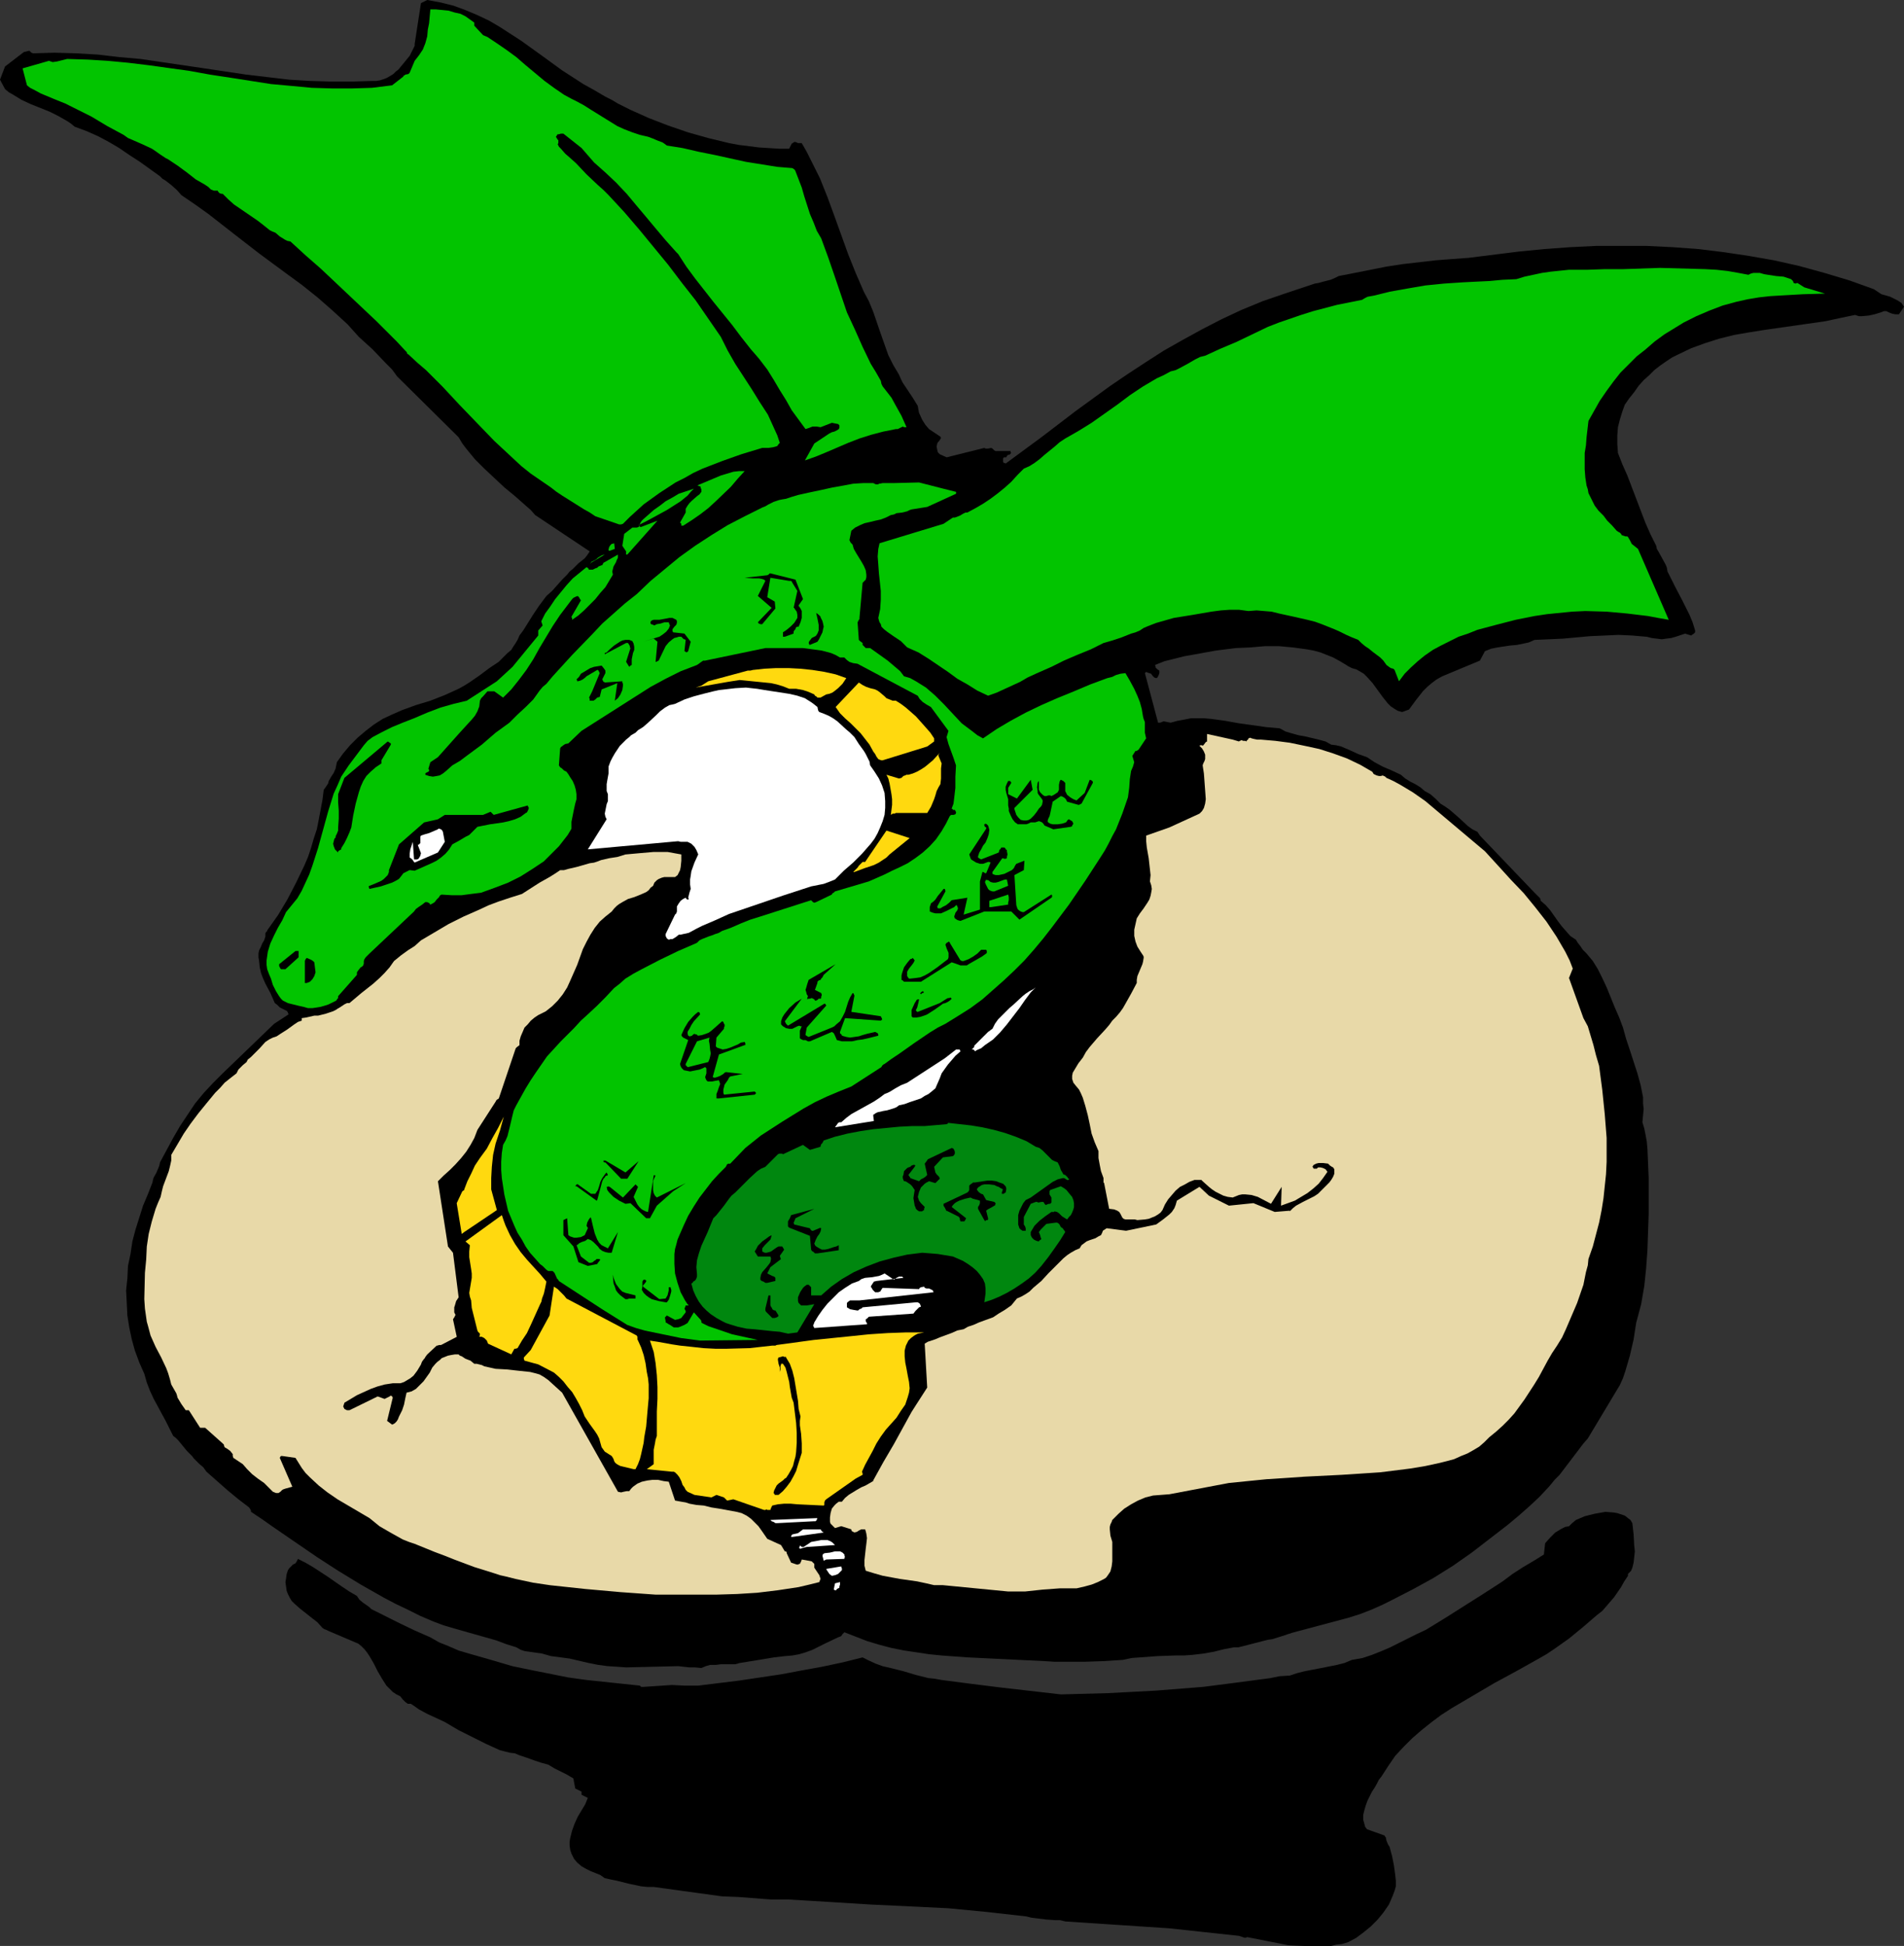
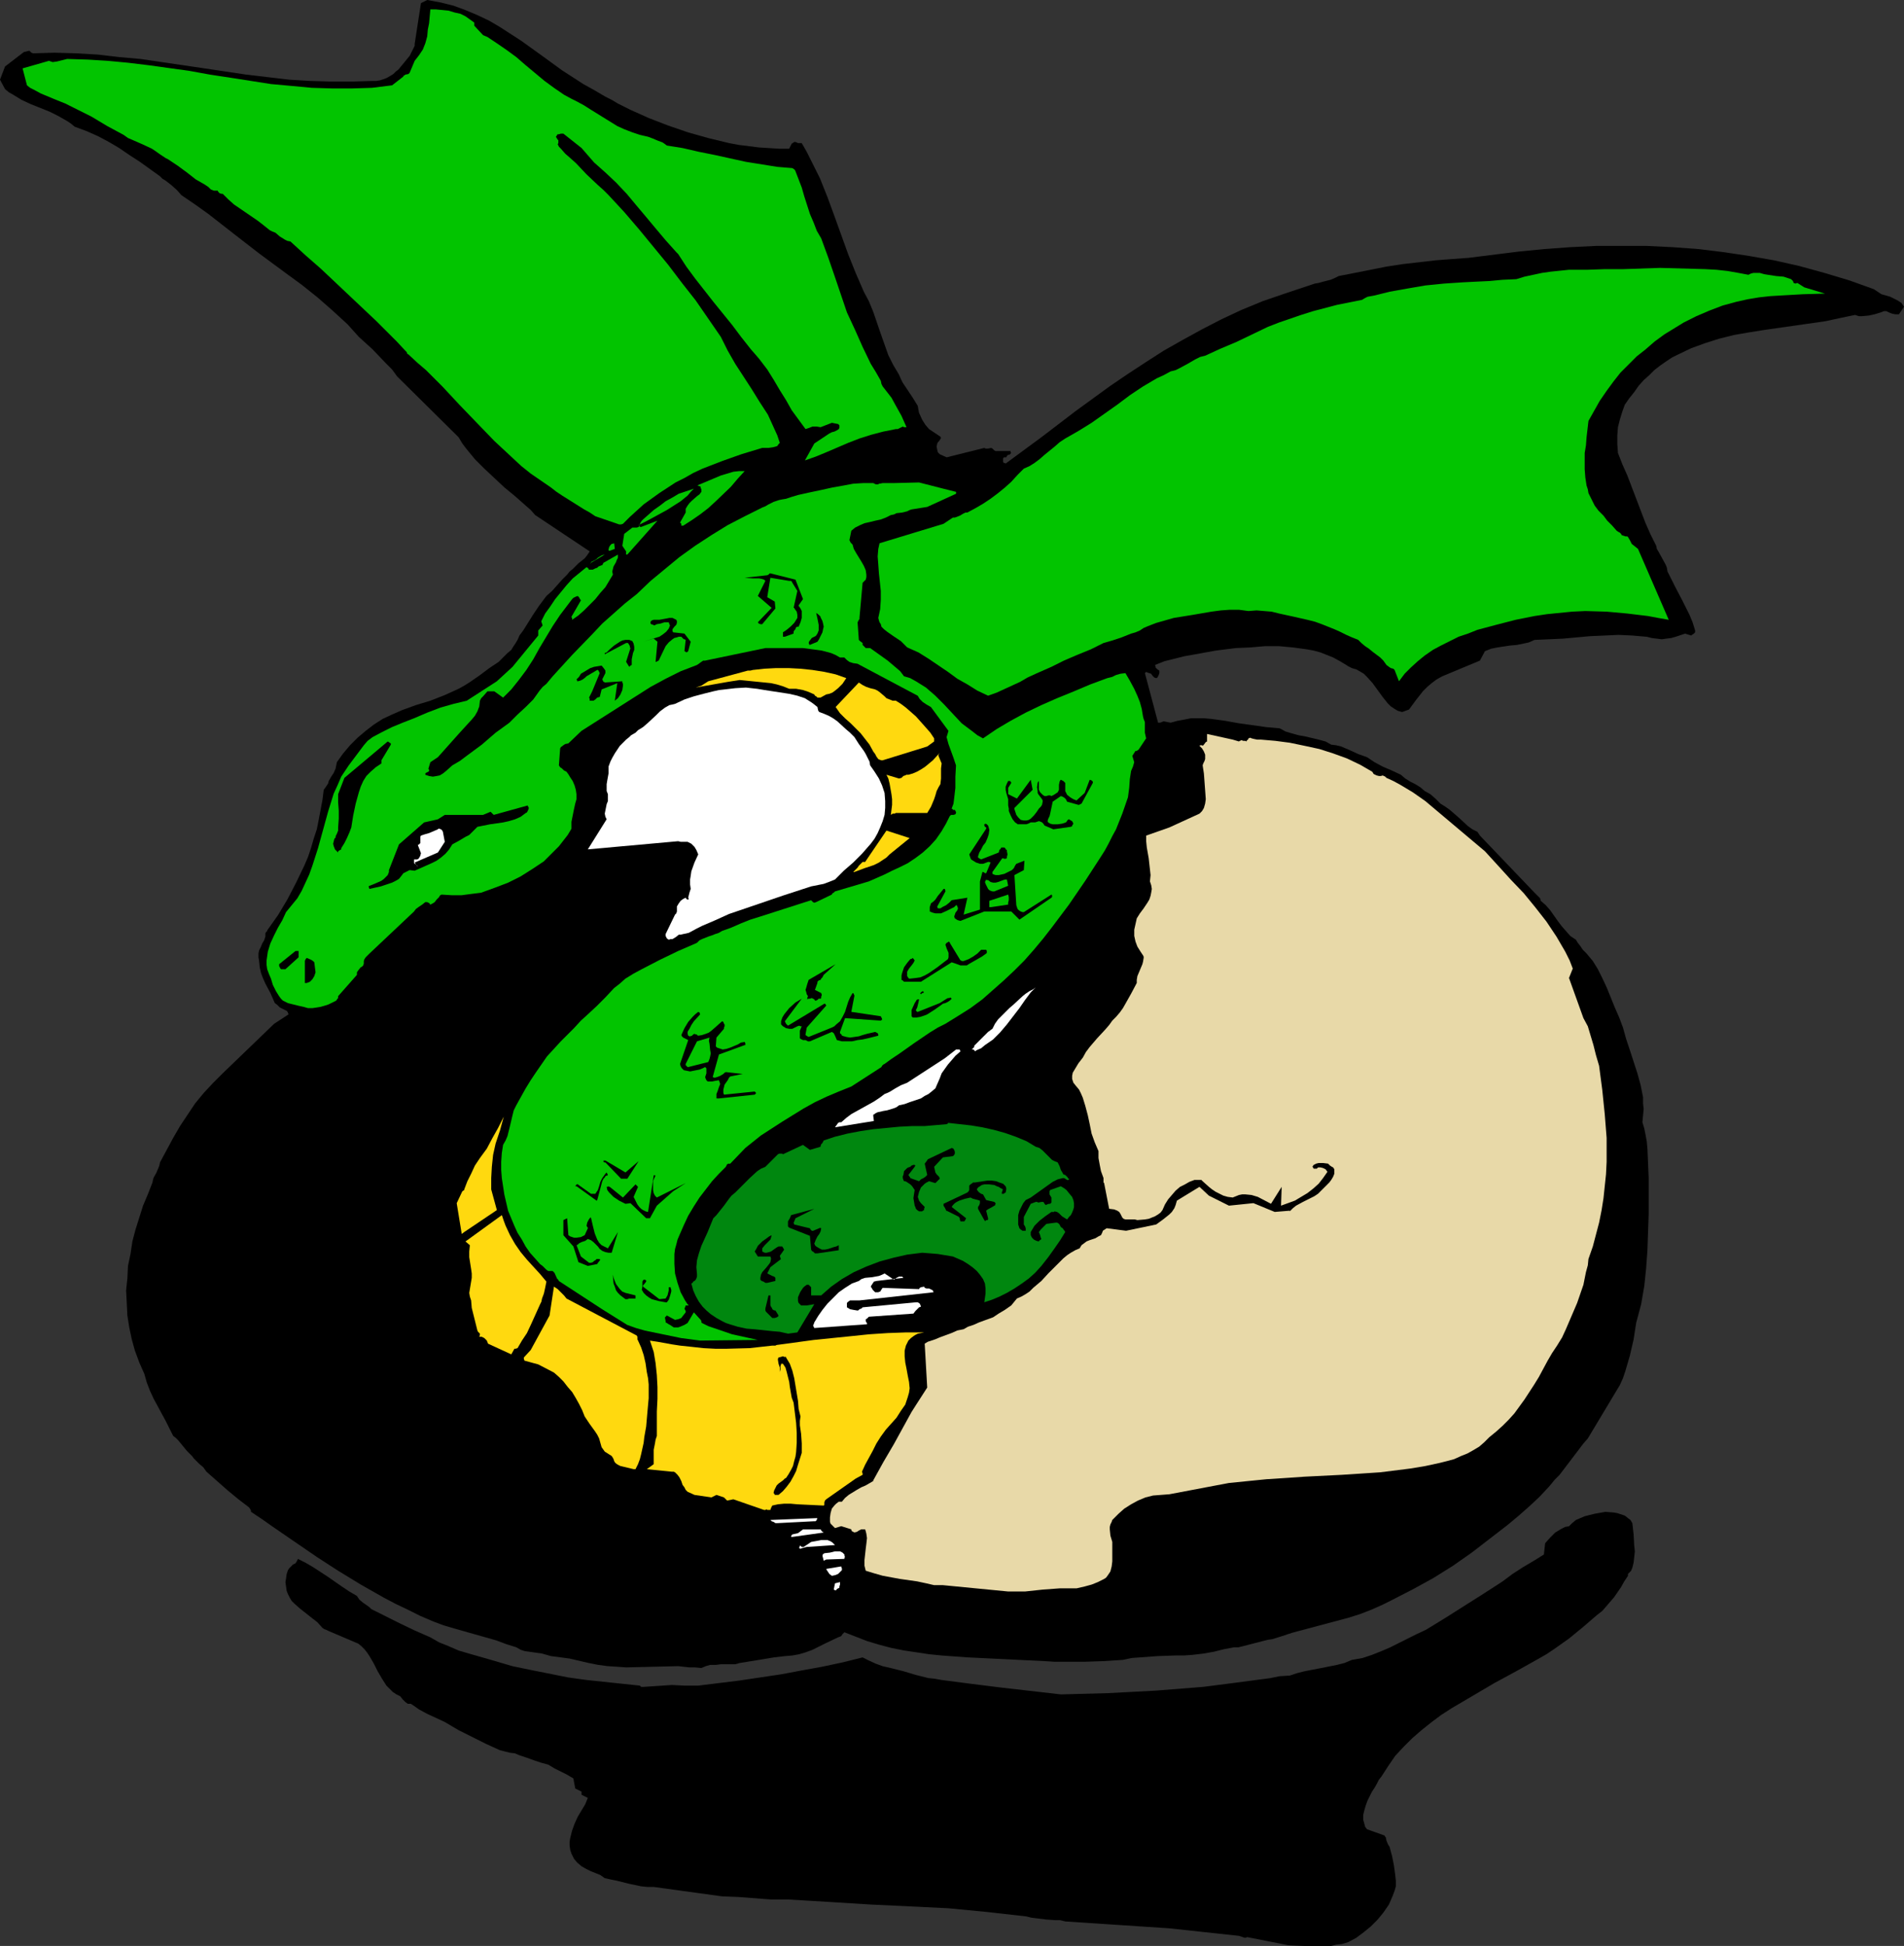
<svg xmlns="http://www.w3.org/2000/svg" xmlns:ns1="http://sodipodi.sourceforge.net/DTD/sodipodi-0.dtd" xmlns:ns2="http://www.inkscape.org/namespaces/inkscape" version="1.0" width="129.766mm" height="132.616mm" id="svg63" ns1:docname="Dragon Hatching 1.wmf">
  <rect width="100%" height="100%" fill="#333333" stroke="none" />
  <ns1:namedview id="namedview63" pagecolor="#ffffff" bordercolor="#000000" borderopacity="0.25" ns2:showpageshadow="2" ns2:pageopacity="0.0" ns2:pagecheckerboard="0" ns2:deskcolor="#d1d1d1" ns2:document-units="mm" />
  <defs id="defs1">
    <pattern id="WMFhbasepattern" patternUnits="userSpaceOnUse" width="6" height="6" x="0" y="0" />
  </defs>
  <path style="fill:#000000;fill-opacity:1;fill-rule:evenodd;stroke:none" d="m 335.804,501.225 h 5.656 1.454 l 1.293,-0.323 1.454,-0.162 1.616,-0.485 2.101,-1.131 1.939,-1.454 1.778,-1.454 1.778,-1.777 1.454,-1.777 1.454,-2.101 0.97,-2.262 0.485,-1.293 0.323,-1.131 v -1.454 l -0.162,-1.454 -0.323,-2.424 -0.485,-2.424 -0.646,-2.424 -0.323,-0.485 -0.162,-0.323 -0.323,-0.808 -0.162,-0.808 -0.162,-0.162 -0.162,-0.323 -4.525,-1.616 -0.485,-0.646 -0.162,-0.646 -0.323,-1.131 v -1.293 l 0.323,-1.293 0.323,-1.131 0.485,-1.293 1.131,-2.262 0.646,-0.969 0.646,-1.131 0.485,-0.969 0.646,-0.808 1.778,-2.747 1.778,-2.585 2.101,-2.262 2.262,-2.262 2.424,-2.101 2.424,-1.939 2.586,-1.939 2.747,-1.777 5.494,-3.232 5.494,-3.232 5.656,-3.07 5.494,-3.07 2.262,-1.293 1.939,-1.293 3.878,-2.747 3.555,-2.908 3.555,-3.07 1.454,-1.131 1.131,-1.293 0.97,-1.131 0.97,-1.131 1.778,-2.585 0.808,-1.454 0.97,-1.454 v -0.162 -0.323 l 0.323,-0.323 0.485,-0.485 0.323,-0.808 0.323,-1.293 0.162,-1.454 0.162,-1.454 -0.162,-1.454 -0.162,-2.908 -0.323,-2.908 -0.485,-0.808 -0.646,-0.485 -0.808,-0.646 -0.97,-0.323 -0.97,-0.323 -0.97,-0.162 -2.101,-0.162 -2.747,0.485 -2.586,0.646 -1.131,0.485 -1.131,0.485 -0.97,0.808 -0.808,0.808 -0.97,0.162 -0.97,0.485 -0.808,0.485 -0.808,0.485 -1.293,1.293 -1.293,1.454 -0.323,2.908 -2.586,1.616 -2.747,1.616 -2.747,1.777 -2.586,1.939 -5.01,3.232 -4.848,3.07 -4.848,3.07 -5.01,3.07 -2.424,1.131 -2.262,1.131 -4.525,2.262 -2.262,0.969 -2.424,0.969 -2.424,0.808 -2.747,0.485 -1.939,0.808 -1.939,0.485 -4.04,0.808 -4.202,0.808 -1.939,0.485 -1.939,0.646 -2.586,0.162 -2.424,0.485 -1.131,0.162 -1.293,0.162 -2.424,0.323 -6.141,0.808 -6.302,0.808 -6.141,0.485 -6.141,0.485 -6.141,0.323 -6.141,0.323 -12.12,0.323 -15.514,-1.777 -7.757,-0.969 -7.434,-0.969 -1.778,-0.323 -1.616,-0.162 -3.232,-0.808 -3.232,-0.969 -3.232,-0.808 -2.101,-0.485 -1.778,-0.646 -1.778,-0.808 -1.616,-0.808 -5.171,1.293 -5.333,1.131 -5.333,0.969 -5.171,0.969 -10.827,1.616 -10.504,1.293 h -3.555 l -3.232,-0.162 -7.272,0.485 h -0.485 -0.162 l -0.323,-0.323 -13.736,-1.454 -4.686,-0.646 -4.848,-0.969 -4.848,-0.969 -4.686,-0.969 -2.747,-0.808 -2.747,-0.808 -5.656,-1.616 -2.747,-0.808 -2.586,-1.131 -2.424,-0.969 -2.262,-1.293 -4.04,-1.777 -3.717,-1.777 -7.434,-3.716 -0.485,-0.485 -1.131,-0.808 -0.485,-0.323 -0.97,-0.808 -0.323,-0.485 -0.323,-0.485 -1.939,-1.131 -1.939,-1.293 -3.717,-2.585 -3.717,-2.424 -1.939,-1.131 -1.939,-0.969 -0.162,0.323 -0.162,0.323 -0.323,0.485 -0.646,0.323 -0.646,0.646 -0.323,0.323 -0.323,0.485 -0.323,0.969 -0.162,1.131 -0.162,0.969 0.162,1.131 0.162,1.131 0.323,0.808 0.485,0.969 0.485,0.808 0.646,0.646 1.454,1.293 3.07,2.424 1.454,1.131 1.293,1.454 0.485,0.323 0.485,0.162 0.323,0.162 0.323,0.162 7.595,3.232 0.808,0.646 0.808,0.808 0.646,0.808 0.646,0.969 1.131,1.939 0.485,0.969 0.485,0.969 1.131,1.939 1.131,1.777 0.808,0.808 0.808,0.808 0.97,0.646 0.97,0.485 0.646,0.808 0.646,0.646 0.646,0.485 h 0.323 0.485 l 0.97,0.646 1.131,0.808 2.101,1.131 4.525,2.101 3.555,2.101 3.555,1.777 3.555,1.777 3.555,1.616 0.646,0.162 0.646,0.162 1.293,0.323 1.293,0.162 1.131,0.485 1.939,0.646 1.778,0.646 1.939,0.646 1.778,0.485 1.616,0.969 3.232,1.616 1.616,0.969 0.485,2.585 1.616,0.808 v 0.808 l 1.616,0.808 -0.646,1.616 -1.939,3.232 -0.808,1.777 -0.646,1.777 -0.485,1.939 -0.162,0.969 v 0.969 l 0.162,1.131 0.323,0.969 0.323,0.646 0.323,0.646 0.808,0.969 1.131,0.969 1.131,0.646 1.293,0.646 2.424,0.969 1.131,0.808 1.454,0.323 1.616,0.323 3.232,0.808 3.07,0.646 1.616,0.162 h 1.616 l 17.614,2.424 4.202,0.162 4.202,0.323 4.202,0.323 h 2.262 2.101 l 5.494,0.323 5.333,0.323 10.342,0.646 10.181,0.485 10.019,0.485 10.019,0.969 10.019,1.131 1.293,0.323 1.293,0.162 2.586,0.323 2.424,0.162 h 1.131 l 1.293,0.323 26.826,1.777 17.938,1.939 1.454,0.485 h 0.323 l 0.323,-0.162 10.666,2.101 z" id="path1" />
  <path style="fill:#000000;fill-opacity:1;fill-rule:evenodd;stroke:none" d="m 161.277,429.483 13.413,-0.323 1.454,0.162 1.454,0.162 h 1.454 l 1.616,0.162 1.131,-0.485 1.131,-0.323 h 1.454 l 1.293,-0.162 h 2.586 1.131 l 1.131,-0.323 5.979,-0.969 2.909,-0.485 2.747,-0.323 1.939,-0.162 1.778,-0.323 1.616,-0.485 1.778,-0.646 3.232,-1.616 3.394,-1.616 0.485,-0.162 0.323,-0.162 0.323,-0.485 0.485,-0.485 2.909,1.131 2.909,1.131 3.232,0.969 3.07,0.808 3.232,0.646 3.232,0.485 3.232,0.485 3.232,0.323 6.626,0.485 6.626,0.323 3.394,0.162 3.232,0.162 6.626,0.323 2.586,0.162 h 2.586 5.171 l 4.848,-0.162 5.01,-0.323 2.262,-0.485 2.262,-0.162 4.363,-0.323 4.525,-0.162 h 2.262 l 2.262,-0.162 2.747,-0.323 2.747,-0.485 2.586,-0.646 2.586,-0.485 h 1.131 l 1.293,-0.323 5.01,-1.293 1.293,-0.323 1.131,-0.162 2.586,-0.808 2.424,-0.808 4.848,-1.293 4.848,-1.293 4.848,-1.293 3.07,-0.969 2.909,-1.131 2.909,-1.293 2.586,-1.293 5.333,-2.747 5.01,-2.747 2.586,-1.616 2.586,-1.616 4.848,-3.393 9.211,-7.11 2.909,-2.424 2.747,-2.424 2.586,-2.424 2.424,-2.585 0.808,-0.969 0.646,-0.808 0.646,-0.646 0.646,-0.646 6.141,-8.079 1.131,-1.293 8.242,-13.734 0.808,-1.777 0.646,-1.939 1.131,-3.878 0.97,-4.201 0.646,-4.201 0.646,-2.424 0.646,-2.424 0.808,-4.686 0.485,-4.686 0.323,-4.524 0.162,-4.686 0.162,-4.686 v -9.21 l -0.162,-3.878 -0.162,-3.716 -0.162,-1.777 -0.323,-1.777 -0.323,-1.616 -0.485,-1.616 0.162,-1.777 0.162,-1.616 -0.162,-1.454 v -1.616 l -0.646,-3.232 -0.808,-2.908 -1.939,-5.979 -0.97,-2.908 -0.808,-2.908 -0.97,-2.585 -1.131,-2.585 -2.101,-5.171 -1.131,-2.424 -1.131,-2.262 -1.293,-2.101 -1.616,-1.939 -0.97,-0.969 -0.646,-0.969 -0.646,-0.808 -0.485,-0.808 -1.454,-0.969 -1.131,-1.293 -1.131,-1.293 -0.97,-1.293 -1.939,-2.747 -1.131,-1.293 -1.293,-1.131 -0.162,-0.646 -0.485,-0.485 -0.485,-0.485 -0.485,-0.485 -14.059,-14.704 -0.646,-0.969 -1.293,-0.646 -1.131,-0.808 -2.262,-2.101 -2.424,-2.101 -1.131,-0.808 -1.293,-0.808 -1.293,-1.293 -1.293,-1.131 -1.454,-0.808 -1.131,-0.969 -1.293,-0.808 -1.293,-0.646 -1.293,-0.808 -1.131,-0.969 -2.424,-1.131 -2.262,-0.969 -2.101,-1.131 -0.97,-0.646 -0.97,-0.646 -2.262,-0.808 -2.101,-0.969 -2.262,-0.969 -1.293,-0.323 -1.293,-0.162 -1.454,-0.808 -1.778,-0.485 -3.394,-0.808 -1.778,-0.323 -1.778,-0.485 -1.616,-0.485 -1.454,-0.808 -1.778,-0.162 -1.778,-0.162 -3.394,-0.485 -3.555,-0.485 -3.555,-0.646 -3.555,-0.485 -1.778,-0.162 h -1.778 -1.778 l -1.616,0.323 -1.778,0.323 -1.778,0.485 -1.616,-0.323 h -0.323 l -0.323,0.162 -0.485,0.162 h -0.485 l -3.394,-12.765 0.162,-0.162 0.162,-0.162 0.323,0.162 0.485,0.162 0.485,0.162 0.323,0.485 0.323,0.323 0.162,0.162 0.485,0.162 0.323,-0.162 0.162,-0.323 0.162,-0.323 0.162,-0.485 v -0.323 -0.323 l -0.485,-0.323 -0.485,-0.485 v -0.323 l -0.162,-0.323 2.424,-0.969 2.586,-0.646 2.586,-0.646 2.747,-0.485 5.333,-0.969 5.171,-0.646 3.717,-0.162 3.717,-0.323 h 3.717 l 3.555,0.323 3.555,0.485 1.778,0.323 1.778,0.485 1.616,0.646 1.616,0.646 1.778,0.969 1.616,0.969 0.485,0.323 0.323,0.162 0.323,0.162 0.323,0.162 1.131,0.323 1.131,0.646 0.808,0.485 0.808,0.808 1.454,1.616 1.293,1.777 1.293,1.777 1.293,1.616 0.808,0.808 0.97,0.646 0.808,0.485 1.131,0.323 1.778,-0.646 1.778,-2.424 1.778,-2.262 1.131,-1.131 1.131,-0.969 1.293,-0.969 1.454,-0.808 9.696,-4.04 1.293,-2.424 1.616,-0.646 1.616,-0.323 3.232,-0.485 1.778,-0.162 1.616,-0.323 1.454,-0.323 1.454,-0.646 3.717,-0.162 3.555,-0.162 3.555,-0.323 3.555,-0.323 3.717,-0.162 3.555,-0.162 3.555,0.162 3.717,0.323 1.293,0.323 1.293,0.162 1.293,0.162 1.131,-0.162 1.293,-0.162 1.131,-0.323 2.424,-0.808 1.616,0.485 0.162,-0.162 0.485,-0.323 0.323,-0.323 V 162.389 l -0.646,-2.101 -0.808,-1.939 -1.778,-3.555 -1.939,-3.716 -0.97,-1.939 -0.97,-1.939 -0.162,-0.969 -0.323,-0.808 -1.778,-3.232 -0.485,-0.808 -0.162,-0.808 -1.454,-2.908 -1.293,-2.908 -4.686,-12.28 -1.293,-2.908 -1.131,-2.908 -0.162,-2.262 v -2.262 l 0.162,-2.101 0.485,-1.939 0.646,-2.101 0.646,-1.777 1.131,-1.616 1.293,-1.616 1.131,-1.616 1.293,-1.454 1.454,-1.293 1.293,-1.293 1.454,-1.131 1.616,-1.131 1.454,-0.969 1.616,-0.808 3.394,-1.616 3.555,-1.293 3.555,-1.131 3.878,-0.969 3.717,-0.646 4.04,-0.646 7.918,-1.131 7.918,-1.131 3.717,-0.808 3.878,-0.808 0.97,0.323 h 0.808 l 1.778,-0.162 1.454,-0.323 1.616,-0.485 0.808,-0.323 h 0.323 0.323 l 0.646,0.323 0.808,0.323 0.808,0.162 h 0.97 l 1.293,-1.939 -0.323,-0.485 -0.323,-0.485 -0.97,-0.646 -0.97,-0.485 -0.97,-0.485 -2.262,-0.646 -0.97,-0.646 -0.97,-0.646 -6.302,-2.262 -6.464,-1.939 -6.464,-1.777 -6.464,-1.454 -6.464,-1.131 -6.464,-0.969 -6.626,-0.808 -6.626,-0.485 -6.626,-0.323 h -6.464 -6.626 l -6.626,0.323 -6.626,0.485 -6.626,0.646 -6.464,0.808 -6.464,0.808 -4.363,0.323 -4.202,0.323 -4.202,0.485 -4.202,0.485 -4.202,0.646 -4.04,0.808 -8.242,1.616 -0.97,0.485 -1.131,0.485 -1.939,0.485 -1.131,0.323 -0.97,0.162 -1.939,0.646 -5.818,1.939 -5.656,1.939 -5.494,2.262 -5.171,2.424 -5.01,2.585 -5.01,2.747 -4.848,2.747 -4.525,2.908 -4.686,3.07 -4.525,3.07 -8.888,6.463 -8.888,6.786 -9.211,6.786 -0.162,-0.162 h -0.323 l -0.162,-0.323 v -0.323 -0.485 l 0.162,-0.323 h 0.323 0.323 l 0.162,-0.323 0.323,-0.323 h 0.323 l 0.162,-0.162 0.323,-0.323 -0.162,-0.162 v -0.323 h -0.323 -0.323 -3.232 l -0.323,-0.162 -0.162,-0.162 -0.323,-0.323 -0.323,-0.162 -0.808,0.162 h -0.646 l -0.323,-0.162 -9.696,2.424 -1.778,-0.808 -0.485,-0.485 -0.162,-0.646 -0.162,-0.808 0.162,-0.808 0.162,-0.323 0.323,-0.323 0.323,-0.485 0.162,-0.323 -0.162,-0.323 -2.909,-1.939 -0.97,-1.131 -0.808,-1.293 -0.808,-1.777 -0.162,-0.808 -0.162,-0.969 -1.293,-2.101 -1.293,-1.939 -1.293,-1.939 -0.485,-0.969 -0.485,-1.131 -1.454,-2.424 -1.293,-2.585 -0.97,-2.747 -0.97,-2.747 -1.939,-5.655 -1.131,-2.747 -1.293,-2.424 -2.101,-4.847 -1.939,-4.847 -3.555,-9.856 -1.778,-4.847 -1.939,-4.847 -2.262,-4.524 -1.131,-2.262 -1.293,-2.262 h -0.97 l -0.323,-0.162 -0.485,-0.162 -0.323,0.162 -0.485,0.323 -0.323,0.646 -0.323,0.646 h -2.586 l -2.586,-0.162 -2.586,-0.162 -2.586,-0.323 -2.586,-0.323 -2.586,-0.485 -5.333,-1.293 -5.171,-1.454 -5.171,-1.777 -5.01,-1.939 -4.686,-2.101 -1.616,-0.808 -1.616,-0.808 -1.616,-0.969 -1.616,-0.808 -2.747,-1.616 -2.909,-1.616 -2.747,-1.777 -2.747,-1.777 -5.333,-3.878 -5.171,-3.716 -2.747,-1.777 -2.747,-1.777 -2.747,-1.616 -3.07,-1.454 -3.07,-1.293 -3.07,-1.131 -3.232,-0.808 L 110.049,0 l -1.616,0.808 -1.616,10.503 v 0.485 l -1.293,2.585 -2.909,3.555 -0.646,0.485 -0.646,0.646 -0.808,0.485 -0.808,0.485 -0.808,0.323 -0.97,0.323 -0.97,0.162 h -0.97 l -5.333,0.162 H 85.325 L 79.83,20.844 74.498,20.521 69.003,19.874 63.509,19.228 52.682,17.612 41.693,15.997 36.198,15.189 30.704,14.704 25.21,14.058 19.554,13.734 14.059,13.573 8.565,13.734 8.08,13.573 7.918,13.411 7.595,13.088 H 7.434 L 6.141,13.411 1.293,17.128 0,20.521 l 1.293,2.424 0.97,0.808 1.131,0.646 2.101,1.293 2.424,1.131 2.424,0.969 2.424,0.969 2.262,1.131 2.262,1.293 0.97,0.646 0.97,0.808 3.07,1.131 2.909,1.293 2.747,1.454 2.747,1.616 2.586,1.777 2.747,1.777 5.171,3.716 0.646,0.646 0.808,0.485 1.454,1.131 1.454,1.293 1.131,1.293 3.555,2.424 3.394,2.424 6.626,5.171 6.464,5.009 6.787,5.009 4.202,3.07 4.04,3.232 3.878,3.393 3.878,3.555 1.454,1.616 1.454,1.616 1.778,1.616 1.778,1.616 3.394,3.555 1.616,1.616 1.293,1.777 15.837,15.673 0.97,1.616 0.97,1.293 2.262,2.747 2.424,2.424 2.586,2.424 2.586,2.424 2.747,2.262 2.747,2.424 1.293,1.131 1.131,1.293 14.059,9.372 -0.646,0.969 -0.646,0.808 -1.616,1.293 -1.454,1.454 -0.808,0.646 -0.646,0.808 -1.293,1.293 -1.293,1.454 -1.293,1.454 -1.454,1.293 -0.97,1.293 -0.97,1.293 -1.616,2.424 -1.616,2.585 -0.808,1.293 -0.97,1.293 -0.485,1.131 -0.485,0.808 -0.646,0.969 -0.485,0.808 -0.97,0.808 -0.808,0.808 -0.808,0.808 -0.646,0.646 -2.424,1.616 -2.586,1.939 -2.586,1.777 -1.293,0.808 -1.454,0.808 -3.555,1.616 -3.717,1.454 -3.717,1.131 -3.555,1.293 -2.586,1.131 -2.424,1.131 -2.262,1.454 -2.101,1.616 -2.101,1.777 -1.939,1.939 -1.778,2.101 -1.616,2.262 -0.162,0.808 -0.162,0.808 -0.485,1.131 -0.323,0.485 -0.323,0.485 -0.646,1.131 -0.162,0.646 -0.323,0.485 -0.323,0.485 -0.485,0.646 -0.323,2.585 -0.485,2.585 -0.485,2.585 -0.485,2.424 -0.808,2.424 -0.646,2.262 -0.808,2.424 -0.97,2.262 -2.101,4.363 -2.262,4.363 -2.424,4.04 -2.747,3.878 v 0.162 l -0.323,0.323 -0.162,0.323 v 0.808 l -0.323,0.969 -0.485,0.808 -0.323,0.808 -0.485,0.969 -0.162,0.808 v 0.969 l 0.162,0.969 0.162,1.616 0.323,1.454 0.485,1.293 0.646,1.454 1.293,2.424 1.131,2.585 0.646,0.485 0.646,0.646 0.97,0.485 0.97,0.485 v 0.162 l 0.162,0.162 v 0.162 l 0.162,0.323 -3.717,2.424 -13.251,12.765 -2.424,2.424 -2.424,2.585 -2.262,2.747 -1.939,2.908 -1.939,2.908 -1.778,3.07 -3.394,6.302 -0.162,0.808 -0.323,0.808 -0.485,1.131 -0.646,1.131 -0.162,0.485 -0.162,0.808 -1.131,2.908 -1.293,3.07 -0.97,3.07 -0.97,3.07 -0.808,3.07 -0.485,3.232 -0.646,3.07 -0.162,3.232 -0.323,3.07 0.162,3.232 0.162,3.232 0.485,3.07 0.646,3.07 0.808,2.908 1.131,3.07 1.293,2.908 0.646,2.262 0.808,2.101 0.97,2.101 0.97,1.777 1.131,2.101 0.97,1.777 1.939,3.878 0.646,0.485 0.646,0.646 2.262,2.747 0.646,0.646 0.646,0.646 0.485,0.646 0.485,0.485 0.97,0.969 0.97,0.808 0.808,1.131 2.747,2.424 2.747,2.424 2.747,2.262 2.747,2.101 0.323,0.485 0.162,0.323 v 0.323 l 2.909,1.939 2.747,1.939 5.656,3.878 5.656,3.878 5.494,3.555 5.818,3.555 5.979,3.393 3.07,1.616 3.07,1.454 3.232,1.616 3.394,1.454 2.586,0.969 2.747,0.808 10.827,3.07 2.586,0.969 2.586,0.808 1.131,0.646 0.97,0.323 2.262,0.323 1.131,0.162 1.131,0.162 1.131,0.323 1.131,0.323 2.424,0.323 2.424,0.323 4.848,1.131 2.424,0.485 2.424,0.323 2.424,0.162 z" id="path2" />
-   <path style="fill:#e8d9a8;fill-opacity:1;fill-rule:evenodd;stroke:none" d="m 168.872,410.739 h 15.675 l 5.333,-0.162 5.171,-0.323 5.333,-0.646 5.333,-0.808 2.747,-0.646 2.586,-0.646 0.162,-0.485 0.162,-0.323 -0.162,-0.485 -0.162,-0.485 -0.646,-0.969 -0.646,-0.969 v -0.969 l -0.646,-0.646 -0.808,-0.162 -0.808,-0.162 -0.97,-0.162 -0.162,0.485 -0.162,0.323 -0.162,0.323 h -0.323 v 0.162 h -0.162 -0.323 l -1.454,-0.485 -1.131,-2.424 v 0 -0.162 l -0.162,-0.323 h -0.323 l -0.97,-1.616 -3.555,-1.616 -1.454,-2.101 -0.808,-1.131 -0.97,-0.969 -0.97,-0.969 -1.131,-0.808 -1.293,-0.646 -1.293,-0.323 -4.363,-0.808 -2.101,-0.323 -1.939,-0.485 -1.939,-0.162 -1.778,-0.323 -0.97,-0.323 -0.97,-0.162 -1.778,-0.323 -1.616,-4.847 -1.293,-0.162 -1.454,-0.323 h -1.454 l -1.293,0.162 -1.454,0.323 -1.131,0.485 -1.131,0.808 -0.485,0.485 -0.485,0.646 h -0.646 l -0.808,0.162 -0.646,0.162 -0.808,-0.162 -14.382,-25.53 -1.778,-1.616 -1.778,-1.616 -1.131,-0.808 -1.131,-0.646 -1.131,-0.323 -1.293,-0.323 -3.07,-0.323 -2.909,-0.323 -2.909,-0.162 -2.909,-0.646 -0.646,-0.323 -0.646,-0.162 -0.646,-0.162 h -0.646 l -0.97,-0.808 -1.293,-0.485 -0.97,-0.646 -0.485,-0.162 -0.323,-0.323 h -0.97 l -0.97,0.162 -0.808,0.162 -0.808,0.323 -0.808,0.323 -0.485,0.485 -0.646,0.485 -0.485,0.485 -0.808,0.969 -0.646,1.293 -1.616,2.262 -0.97,0.969 -0.97,0.969 -1.131,0.646 -0.646,0.162 -0.646,0.162 -0.323,1.454 -0.323,1.616 -0.485,1.454 -0.808,1.616 -0.323,0.808 -0.323,0.485 -0.485,0.485 -0.646,0.323 -1.293,-0.969 1.454,-5.979 -0.162,-0.323 -0.162,-0.162 h -0.323 l -0.162,0.162 -0.646,0.323 -0.646,0.323 -1.778,-0.646 -7.272,3.555 h -0.646 l -0.323,-0.162 -0.323,-0.162 -0.162,-0.323 -0.162,-0.323 0.162,-0.485 0.162,-0.485 3.232,-1.939 1.778,-0.808 1.778,-0.808 1.778,-0.646 1.778,-0.485 2.101,-0.323 h 1.939 l 0.97,-0.323 0.808,-0.485 0.808,-0.485 0.808,-0.646 0.97,-1.293 0.97,-1.616 0.162,-0.485 0.162,-0.323 0.485,-0.646 0.162,-0.162 0.162,-0.323 0.485,-0.646 2.424,-2.262 h 0.162 l 0.485,-0.162 h 0.485 l 4.04,-2.101 -0.97,-4.524 0.323,-0.485 0.162,-0.323 0.162,-0.323 -0.323,-0.646 v -0.646 -0.646 l 0.162,-0.485 0.323,-1.131 0.646,-0.969 -1.454,-11.472 -1.293,-1.616 -2.586,-16.804 1.454,-1.454 1.616,-1.454 1.454,-1.454 1.454,-1.616 1.293,-1.616 1.131,-1.777 0.97,-1.777 0.808,-2.101 4.686,-7.271 0.162,-0.323 0.162,-0.162 0.485,-0.323 4.363,-12.926 0.323,-0.323 0.646,-0.485 v -1.131 l 0.323,-1.131 0.485,-1.131 0.485,-1.131 0.808,-0.808 0.808,-0.969 0.97,-0.808 0.97,-0.646 0.97,-0.485 0.97,-0.485 1.616,-1.293 1.454,-1.454 1.293,-1.616 1.131,-1.777 0.808,-1.777 1.778,-4.04 1.454,-4.04 0.97,-1.939 0.97,-1.777 1.131,-1.777 1.293,-1.616 1.454,-1.293 1.616,-1.293 0.646,-0.808 0.646,-0.646 0.646,-0.485 0.808,-0.485 1.454,-0.808 1.616,-0.485 1.616,-0.646 1.454,-0.646 0.646,-0.485 0.485,-0.646 0.646,-0.485 0.323,-0.808 0.646,-0.646 0.485,-0.323 0.808,-0.323 0.646,-0.162 h 1.454 1.293 l 0.646,-0.485 0.323,-0.646 0.323,-0.646 0.162,-0.808 0.162,-1.616 v -1.616 l -1.778,-0.323 -1.778,-0.323 h -1.778 -1.778 l -3.717,0.323 -1.778,0.162 -1.778,0.162 -2.101,0.646 -2.101,0.323 -2.101,0.485 -0.808,0.323 -0.97,0.323 -1.131,0.162 -1.131,0.323 -2.262,0.646 -2.101,0.485 -1.131,0.323 h -0.97 l -1.454,0.969 -1.293,0.808 -2.586,1.454 -2.262,1.454 -2.262,1.454 -3.07,0.969 -2.909,0.969 -2.586,0.969 -2.424,1.131 -4.04,1.777 -3.878,1.939 -3.555,2.101 -3.555,2.101 -1.616,1.454 -1.778,1.131 -1.778,1.293 -1.778,1.454 -1.131,1.616 -1.293,1.454 -1.293,1.293 -1.616,1.454 -3.07,2.424 -3.07,2.585 h -0.646 l -0.646,0.323 -0.97,0.646 -0.808,0.485 -0.485,0.323 -0.646,0.323 -0.97,0.323 -0.97,0.323 -1.939,0.485 h -0.97 l -2.101,0.485 -1.131,0.162 v 0.646 l -0.97,0.323 -0.97,0.646 -1.778,1.293 -1.778,1.131 -0.97,0.646 -0.97,0.323 -0.97,0.485 -0.97,0.646 -1.454,1.616 -1.454,1.454 -0.808,0.808 -0.808,0.646 -0.323,0.646 -0.97,0.808 -0.323,0.323 -0.808,0.808 -0.162,0.323 -0.323,0.646 -1.454,1.131 -1.616,1.293 -1.131,1.293 -1.293,1.293 -2.262,2.747 -2.101,2.585 -1.939,2.585 -1.778,2.585 -3.232,5.494 v 1.454 l -0.323,1.454 -0.323,1.293 -0.97,2.585 -0.485,1.293 -0.323,1.293 -0.323,1.454 -0.646,1.454 -0.646,1.616 -0.97,3.232 -0.808,3.232 -0.485,3.232 -0.162,3.393 -0.323,3.393 -0.162,6.786 0.162,2.424 0.323,2.262 0.162,1.131 0.323,1.131 0.646,2.424 0.646,1.454 0.646,1.454 1.454,2.747 1.293,2.747 0.485,1.293 0.485,1.616 0.162,0.646 0.162,0.646 0.646,1.131 0.646,1.131 0.162,0.485 0.162,0.646 0.97,1.616 1.131,1.616 h 0.808 l 2.909,4.524 h 1.293 l 4.525,4.04 0.323,0.323 v 0.162 l 0.162,0.485 0.808,0.485 0.646,0.485 0.646,0.808 v 0.485 l 0.162,0.485 2.424,1.616 1.131,1.293 1.293,1.293 1.454,1.131 1.616,1.131 0.808,0.808 0.808,0.808 0.646,0.646 0.808,0.323 h 0.323 0.323 l 0.485,-0.323 0.485,-0.485 0.323,-0.162 0.485,-0.162 1.778,-0.485 -3.232,-7.433 0.162,-0.323 0.162,-0.162 h 0.323 l 3.394,0.485 0.808,1.293 0.808,1.293 0.97,1.293 1.131,1.131 2.262,2.101 2.262,1.777 2.586,1.777 2.747,1.616 5.494,3.232 2.586,2.101 3.07,1.777 2.909,1.616 1.616,0.646 1.454,0.485 5.171,2.101 2.586,0.969 2.424,0.969 5.171,1.939 2.586,0.808 2.586,0.808 1.454,0.485 1.454,0.323 1.293,0.323 1.293,0.323 4.525,0.969 4.363,0.646 4.525,0.485 4.525,0.485 9.05,0.808 z" id="path3" />
  <path style="fill:#e8d9a8;fill-opacity:1;fill-rule:evenodd;stroke:none" d="m 259.691,409.931 h 2.262 2.101 l 4.525,-0.485 4.363,-0.323 h 2.101 2.262 l 2.101,-0.485 1.778,-0.485 1.616,-0.646 1.616,-0.808 0.485,-0.323 0.485,-0.646 0.646,-0.969 0.323,-1.293 0.162,-1.293 v -2.424 -2.585 l -0.485,-1.616 -0.162,-1.616 v -0.646 l 0.162,-0.646 0.323,-0.646 0.162,-0.485 1.616,-1.616 1.454,-1.293 1.778,-1.131 1.778,-0.969 1.939,-0.808 1.939,-0.485 2.101,-0.162 2.101,-0.162 15.352,-2.908 9.696,-0.969 9.696,-0.646 9.696,-0.485 9.858,-0.646 3.878,-0.485 3.878,-0.485 3.878,-0.646 3.717,-0.808 1.939,-0.485 1.778,-0.485 1.778,-0.808 1.616,-0.646 1.454,-0.808 1.616,-0.969 1.293,-1.131 1.293,-1.293 1.778,-1.454 1.616,-1.454 1.616,-1.616 1.454,-1.616 1.293,-1.777 1.293,-1.777 2.424,-3.716 1.293,-2.101 1.131,-2.101 1.131,-2.101 1.131,-1.939 1.293,-1.939 1.293,-2.101 0.97,-2.101 0.97,-2.262 1.939,-4.524 1.616,-4.686 0.323,-1.616 0.323,-1.616 0.485,-1.777 0.162,-1.616 1.131,-3.232 0.808,-3.07 0.808,-3.07 0.646,-3.232 0.485,-3.07 0.323,-3.07 0.323,-3.07 0.162,-3.232 v -3.07 -3.07 l -0.485,-6.14 -0.646,-6.302 -0.808,-6.14 -0.808,-2.747 -0.646,-2.585 -1.454,-4.847 -1.131,-2.101 -3.717,-10.341 0.97,-2.424 -0.808,-2.101 -1.131,-2.262 -1.131,-1.939 -1.131,-1.939 -2.586,-3.878 -2.909,-3.716 -2.909,-3.555 -3.394,-3.555 -3.232,-3.555 -3.394,-3.716 -3.07,-2.585 -3.07,-2.585 -6.141,-5.171 -3.07,-2.585 -3.232,-2.262 -3.232,-1.939 -1.778,-0.969 -1.778,-0.808 -0.323,-0.323 -0.323,-0.162 h -0.162 v -0.162 l -0.646,0.162 h -0.485 l -0.646,-0.162 -0.323,-0.162 -0.323,-0.162 -0.162,-0.162 -0.162,-0.323 -0.162,-0.162 -3.07,-1.777 -3.394,-1.616 -3.555,-1.293 -3.555,-1.131 -3.717,-0.808 -3.878,-0.808 -3.717,-0.485 -3.717,-0.323 h -0.485 -0.485 l -0.808,-0.162 -0.646,-0.162 -0.323,-0.162 -0.485,0.162 v 0.162 l -0.485,0.485 v 0.162 l -0.323,-0.162 h -0.162 -0.323 l -0.485,-0.162 h -0.162 l -0.162,0.162 h -0.162 l -0.162,0.162 -1.616,-0.485 -6.626,-1.454 v 1.939 l -0.323,0.162 -0.485,0.646 -0.323,0.323 -0.162,-0.162 h -0.162 -0.323 l -0.162,0.162 0.646,0.646 0.485,0.808 0.323,0.808 v 0.485 0.646 l -0.162,0.485 -0.162,0.323 -0.162,0.323 -0.162,0.485 0.323,2.101 0.323,4.363 0.162,2.262 -0.162,1.131 -0.323,1.131 -0.485,0.808 -0.646,0.646 -7.757,3.555 -5.979,2.101 v 1.454 l 0.162,1.616 0.485,2.747 0.323,2.908 0.162,1.454 -0.162,1.616 0.323,0.969 0.162,0.969 -0.162,0.969 -0.162,0.808 -0.323,0.969 -0.485,0.808 -0.97,1.454 -0.97,1.293 -0.808,1.293 -0.323,1.454 -0.323,1.454 v 1.616 l 0.323,1.454 0.485,1.293 0.808,1.293 0.323,0.485 0.323,0.485 0.162,0.323 v 0.323 l -0.162,0.969 -0.162,0.646 -1.293,3.07 -0.162,0.969 v 0.808 l -1.454,2.747 -1.454,2.585 -0.646,1.131 -0.808,1.131 -0.97,1.131 -0.97,0.969 -0.808,1.131 -0.97,1.131 -2.101,2.262 -1.939,2.262 -0.97,1.293 -0.808,1.454 -1.131,1.454 -0.97,1.616 -0.485,0.808 -0.162,0.808 v 0.808 l 0.323,0.969 0.646,0.808 0.808,0.969 0.485,0.969 0.485,1.131 0.646,2.101 0.646,2.424 0.485,2.262 0.485,2.424 0.808,2.262 0.97,2.262 v 1.777 l 0.323,1.777 0.323,1.616 0.646,1.777 v 0.485 0.323 0.323 l 0.162,0.162 1.293,6.625 1.293,0.162 0.808,0.323 0.485,0.323 0.323,0.485 0.162,0.323 0.323,0.646 0.323,0.323 0.485,0.162 h 0.97 0.97 0.485 l 0.646,0.162 1.939,-0.162 0.97,-0.162 0.808,-0.323 0.808,-0.323 0.808,-0.485 0.646,-0.485 0.485,-0.646 0.646,-1.454 0.808,-1.293 0.97,-1.131 0.97,-1.131 1.131,-0.969 1.293,-0.646 1.131,-0.646 1.293,-0.485 h 0.808 0.646 0.323 l 0.323,0.323 1.616,1.454 0.808,0.646 0.97,0.646 0.97,0.485 0.97,0.485 1.131,0.323 1.293,0.162 0.808,-0.323 0.808,-0.323 0.808,-0.162 h 0.808 l 1.616,0.162 1.616,0.485 3.394,1.777 2.747,-4.363 -0.162,4.847 1.778,-0.646 1.778,-0.646 1.616,-0.969 1.616,-0.969 1.454,-1.131 1.454,-1.293 1.131,-1.454 1.131,-1.616 -0.485,-0.646 -0.646,-0.323 -0.646,-0.162 h -0.646 l -0.162,0.162 -0.162,0.162 h -0.162 -0.485 -0.162 l -0.162,-0.323 -0.162,-0.162 0.323,-0.485 0.323,-0.162 0.323,-0.162 0.646,-0.162 h 1.131 l 1.293,0.162 0.485,0.485 0.485,0.323 0.323,0.162 0.323,0.485 v 1.131 l -0.323,0.808 -0.485,0.808 -0.485,0.646 -1.454,1.454 -1.454,1.454 -0.97,0.646 -0.97,0.485 -0.97,0.485 -0.97,0.485 -1.778,0.969 -0.808,0.646 -0.808,0.808 v -0.162 l -3.878,0.323 -5.494,-2.262 -6.302,0.646 -5.171,-2.585 -2.424,-2.262 -5.818,3.555 -0.323,1.131 -0.323,0.808 -0.646,0.969 -0.646,0.646 -1.616,1.293 -1.778,1.293 -7.757,1.616 -5.01,-0.646 -0.485,0.323 -0.485,0.323 -0.162,0.485 -0.323,0.646 -0.646,0.323 -0.808,0.485 -1.454,0.485 -0.808,0.323 -0.646,0.485 -0.646,0.485 -0.485,0.808 -1.131,0.485 -1.131,0.646 -0.97,0.646 -0.97,0.808 -1.939,1.939 -1.939,1.939 -1.778,1.939 -2.101,1.777 -0.97,0.969 -0.97,0.646 -1.131,0.646 -1.131,0.485 -1.454,1.777 -1.616,1.131 -1.616,0.969 -1.454,0.969 -1.778,0.646 -1.778,0.646 -1.454,0.646 -1.454,0.485 -1.131,0.646 -1.616,0.323 -1.454,0.646 -3.07,1.131 -1.131,0.485 -0.97,0.323 -0.97,0.323 -0.808,0.485 0.646,11.311 -2.909,4.524 -1.131,1.777 -4.525,8.241 -2.747,4.686 -2.586,4.686 v 0.162 l -1.939,1.131 -1.131,0.485 -1.131,0.646 -2.101,1.293 -0.97,0.808 -0.808,0.969 h -0.808 l -0.646,0.485 -0.485,0.485 -0.646,0.808 -0.323,1.131 -0.162,1.131 v 1.131 l 0.162,0.485 0.323,0.323 0.808,0.808 1.616,-0.485 2.586,0.808 v 0.162 l 0.162,0.323 0.646,0.323 0.646,-0.162 0.485,-0.323 0.646,-0.323 h 0.97 l 0.162,0.485 0.162,0.646 0.162,1.131 -0.162,1.454 -0.162,1.293 -0.323,2.908 v 1.454 l 0.323,1.293 2.101,0.646 2.262,0.646 4.363,0.808 4.525,0.646 2.262,0.485 2.101,0.485 h 2.262 z" id="path4" />
  <path style="fill:#ffffff;fill-opacity:1;fill-rule:evenodd;stroke:none" d="m 215.089,409.608 h 0.323 l 0.162,-0.323 0.323,-0.162 0.323,-0.162 v -0.323 l 0.162,-0.485 v -0.646 l -1.293,0.323 -0.323,1.616 z" id="path5" />
  <path style="fill:#ffffff;fill-opacity:1;fill-rule:evenodd;stroke:none" d="m 214.281,405.892 0.808,-0.162 0.808,-0.323 0.485,-0.485 0.485,-0.485 v -0.485 l -0.162,-0.323 V 403.468 l -3.878,0.646 0.162,0.323 0.323,0.485 0.323,0.485 z" id="path6" />
  <path style="fill:#ffffff;fill-opacity:1;fill-rule:evenodd;stroke:none" d="m 212.827,401.691 4.686,-0.162 v -0.323 l 0.162,-0.162 -0.162,-0.323 v -0.323 l -0.485,-0.485 -0.646,-0.323 h -0.485 -0.808 l -1.293,0.323 -1.454,0.162 -0.162,0.162 h -0.162 l -0.162,0.485 0.162,0.646 0.162,0.646 z" id="path7" />
  <path style="fill:#ffffff;fill-opacity:1;fill-rule:evenodd;stroke:none" d="m 206.525,398.782 1.293,-0.323 7.272,-0.485 -0.646,-0.646 -0.485,-0.323 -0.808,-0.323 h -0.808 -0.808 l -0.808,0.162 -1.778,0.323 -1.939,1.293 h -0.162 -0.323 l -0.323,-0.323 h -0.162 l -0.162,0.485 v 0.162 l 0.323,0.162 z" id="path8" />
  <path style="fill:#ffffff;fill-opacity:1;fill-rule:evenodd;stroke:none" d="m 204.101,395.874 8.08,-1.131 -0.485,-0.323 -0.323,-0.485 h -4.525 l -0.646,0.485 -0.646,0.485 -1.454,0.323 -0.162,0.162 -0.162,0.323 v 0.162 0 z" id="path9" />
  <path style="fill:#ffffff;fill-opacity:1;fill-rule:evenodd;stroke:none" d="m 200.384,392.319 9.373,-0.485 h 0.323 l 0.323,-0.323 v -0.162 l 0.162,-0.323 -12.12,0.485 0.323,0.323 0.485,0.162 0.485,0.323 z" id="path10" />
  <path style="fill:#ffd90f;fill-opacity:1;fill-rule:evenodd;stroke:none" d="m 197.152,388.926 0.323,-0.162 0.162,0.162 h 0.323 0.485 l 0.162,-0.485 0.323,-0.646 1.454,-0.323 1.616,-0.162 h 1.616 l 1.778,0.162 3.394,0.162 3.394,0.162 0.162,-0.162 v -0.162 -0.485 l 0.162,-0.485 0.162,-0.162 0.162,-0.162 7.595,-5.332 1.778,-0.969 v -0.323 l -0.162,-0.485 0.808,-1.777 0.97,-1.777 0.97,-1.777 0.485,-0.969 0.485,-0.969 1.131,-1.777 1.293,-1.777 2.747,-3.07 1.131,-1.777 1.131,-1.616 0.323,-0.969 0.323,-0.969 0.323,-1.131 0.162,-1.131 -0.162,-1.616 -0.323,-1.616 -0.323,-1.777 -0.323,-1.616 -0.162,-1.616 v -1.454 l 0.323,-1.293 0.323,-0.646 0.323,-0.646 0.646,-0.646 0.646,-0.485 0.485,-0.323 0.646,-0.323 1.616,-0.323 h -4.848 l -4.525,0.162 -4.848,0.323 -4.686,0.485 -9.534,0.969 -9.534,1.293 -0.323,0.162 h -0.323 -0.485 l -5.818,0.646 -5.818,0.162 h -3.07 l -3.07,-0.162 -2.909,-0.323 -3.07,-0.323 -2.101,-0.323 -1.778,-0.323 -1.778,-0.323 -2.101,-0.323 0.97,2.908 0.485,2.908 0.323,3.07 0.162,3.07 v 3.07 l -0.162,3.232 v 6.302 l -0.323,0.969 -0.162,0.969 -0.323,1.616 v 1.777 1.939 l -1.778,1.293 6.464,0.646 h 0.485 l 0.323,0.162 0.646,0.646 0.485,0.646 0.485,0.969 0.162,0.485 0.162,0.485 0.485,0.646 0.323,0.646 0.485,0.485 1.778,0.808 4.363,0.646 1.293,-0.646 1.939,0.646 0.162,0.162 0.323,0.323 0.323,0.323 1.616,-0.323 7.918,2.747 z" id="path11" />
  <path style="fill:#000000;fill-opacity:1;fill-rule:evenodd;stroke:none" d="m 199.737,385.048 h 0.808 l 1.131,-0.969 0.97,-1.131 0.97,-1.293 0.808,-1.454 0.646,-1.293 0.485,-1.616 0.97,-3.07 v -1.293 -1.131 l -0.162,-2.424 -0.323,-2.262 v -1.131 l 0.162,-1.131 -0.485,-1.939 -0.162,-2.101 -0.323,-1.939 -0.323,-1.939 -0.323,-1.939 -0.485,-1.939 -0.646,-1.777 -0.97,-1.616 v -0.162 h -0.162 -0.323 l -0.323,-0.162 -0.485,0.162 -0.646,0.162 -0.162,0.323 v 0.323 l 0.162,0.969 0.323,0.969 v 0.646 0.485 l 0.162,-0.646 v -0.808 l 0.162,-0.485 v -0.162 h 0.162 0.323 l 0.646,0.969 0.323,1.131 0.646,2.585 0.162,1.293 0.485,2.747 0.485,1.293 0.323,2.585 0.323,2.585 0.162,2.585 v 2.585 l -0.162,2.424 -0.162,1.131 -0.323,1.131 -0.323,1.293 -0.485,0.969 -0.646,1.131 -0.646,0.969 -0.323,0.162 -0.485,0.485 -1.131,0.808 -0.485,0.485 -0.323,0.646 -0.323,0.646 -0.162,0.646 0.162,0.162 0.162,0.323 z" id="path12" />
  <path style="fill:#ffd90f;fill-opacity:1;fill-rule:evenodd;stroke:none" d="m 163.701,378.423 0.646,-1.293 0.485,-1.293 0.323,-1.293 0.323,-1.454 0.323,-1.454 0.162,-1.454 0.485,-2.747 0.323,-3.716 0.323,-3.555 v -1.777 -1.777 l -0.162,-1.616 -0.323,-1.616 -0.323,-2.262 -0.485,-2.101 -0.646,-1.939 -0.808,-1.777 -0.162,-0.323 v -0.646 l -0.162,-0.323 -18.099,-9.533 -0.646,-0.808 -0.808,-0.808 -0.808,-0.808 -0.97,-0.646 -1.131,7.433 -4.848,8.887 -1.778,1.939 v 0.323 l 0.162,0.485 3.555,0.969 4.04,2.101 1.293,1.131 1.131,1.131 1.131,1.454 1.131,1.293 0.97,1.616 0.808,1.454 0.808,1.616 0.646,1.616 0.646,0.969 0.646,0.969 1.293,1.777 0.646,0.969 0.485,0.969 0.323,1.131 0.323,1.131 0.808,1.131 1.778,1.131 0.323,0.485 0.162,0.323 0.162,0.485 0.162,0.323 0.323,0.323 0.485,0.323 0.646,0.323 3.394,0.808 z" id="path13" />
  <path style="fill:#ffd90f;fill-opacity:1;fill-rule:evenodd;stroke:none" d="m 131.704,348.854 0.808,-1.454 h 0.323 l 0.485,-0.162 1.131,-1.939 0.646,-0.969 0.646,-0.969 1.131,-2.424 2.262,-5.009 0.323,-0.646 0.162,-0.808 0.485,-1.293 0.323,-1.454 0.323,-1.616 -1.616,-1.939 -1.778,-1.939 -1.616,-1.777 -1.616,-1.939 -1.454,-2.101 -1.293,-2.262 -1.131,-2.424 -0.485,-1.293 -0.485,-1.454 -9.373,6.786 1.131,0.969 -0.162,1.616 v 1.454 l 0.485,3.07 0.162,1.131 v 1.131 l -0.323,1.939 -0.323,1.939 0.162,0.969 0.323,0.969 0.162,1.939 0.485,1.939 0.97,3.878 0.162,0.323 0.162,0.162 0.162,0.162 0.162,0.162 v 0.323 l -0.162,0.485 h 0.646 l 0.646,0.323 0.646,0.646 0.323,0.808 z" id="path14" />
  <path style="fill:#02c400;fill-opacity:1;fill-rule:evenodd;stroke:none" d="m 180.345,345.299 14.867,-0.162 -6.626,-1.454 -6.141,-2.101 -1.616,-0.808 -0.162,-0.162 v -0.323 l -0.162,-0.323 -0.162,-0.162 -1.616,-1.777 -1.616,2.747 -0.808,0.485 -1.131,0.485 -0.485,0.162 h -0.485 -0.646 l -0.485,-0.323 -0.485,-0.323 -0.323,-0.162 -0.485,-0.323 -0.323,-0.162 v -0.323 l -0.162,-0.808 v -0.162 l 0.162,-0.162 0.323,-0.323 2.101,1.131 0.808,-0.162 0.808,-0.323 0.485,-0.646 0.646,-0.808 v -0.323 l -0.162,-0.323 -0.162,-0.323 0.162,-0.323 0.162,-0.485 h 0.485 0.323 l 0.323,0.323 0.162,0.162 -0.808,-0.808 -0.646,-0.969 -1.131,-2.101 -0.808,-2.424 -0.646,-2.424 -0.162,-2.424 v -2.585 l 0.162,-1.293 0.323,-1.131 0.323,-1.293 0.485,-1.131 1.131,-2.585 1.131,-2.424 1.454,-2.424 1.454,-2.262 1.616,-2.101 1.616,-2.101 1.778,-1.939 1.778,-1.777 0.323,-0.646 0.323,-0.162 h 0.323 0.162 l 3.878,-4.04 4.04,-3.232 5.494,-3.555 5.494,-3.393 2.909,-1.616 3.07,-1.454 3.07,-1.293 3.232,-1.293 7.757,-5.009 0.162,-0.323 0.323,-0.323 0.323,-0.162 1.778,-1.293 1.939,-1.293 3.878,-2.747 4.04,-2.747 2.101,-1.293 1.939,-0.969 3.394,-2.101 3.07,-1.939 3.07,-2.262 2.747,-2.424 2.747,-2.424 2.747,-2.585 2.586,-2.585 2.424,-2.747 2.424,-2.908 2.262,-2.908 4.363,-5.817 4.202,-6.14 3.878,-5.979 1.131,-1.777 0.97,-1.777 0.97,-1.939 0.97,-1.777 1.616,-4.04 1.454,-4.201 0.323,-2.424 0.162,-2.262 0.323,-2.101 0.485,-1.131 0.323,-1.131 -0.485,-1.616 0.808,-1.293 h 0.323 l 0.485,-0.323 1.939,-2.908 -0.323,-1.454 v -1.293 -1.454 l -0.323,-0.808 -0.162,-0.646 -0.323,-1.939 -0.485,-1.777 -0.646,-1.616 -0.808,-1.777 -1.131,-2.101 -1.131,-1.939 -1.293,0.162 -1.131,0.323 -0.97,0.485 -0.646,0.162 -0.646,0.162 -4.363,1.616 -4.202,1.777 -4.363,1.777 -4.04,1.777 -4.04,1.939 -3.878,2.101 -3.555,2.101 -3.555,2.424 -1.454,-0.808 -1.454,-1.131 -1.293,-0.969 -1.293,-0.969 -2.262,-2.424 -2.262,-2.424 -2.262,-2.262 -2.424,-2.101 -1.293,-0.808 -1.293,-0.808 -1.454,-0.808 -1.616,-0.485 -0.97,-1.293 -1.131,-0.969 -2.101,-1.777 -2.262,-1.616 -2.262,-1.616 h -1.131 l -0.162,-0.162 -0.323,-0.323 -0.323,-0.323 v -0.485 l -0.646,-0.485 -0.323,-0.323 -0.323,-4.524 0.162,-0.323 0.162,-0.323 0.162,-0.162 v -0.323 l 0.808,-9.049 0.808,-0.808 0.162,-0.646 v -0.646 l -0.162,-1.131 -0.485,-1.131 -0.646,-1.131 -1.293,-2.101 -0.646,-1.131 -0.323,-1.131 -0.323,-0.323 -0.162,-0.162 -0.162,-0.323 -0.162,-0.323 0.485,-2.424 0.97,-0.808 1.293,-0.646 1.131,-0.485 1.454,-0.323 1.293,-0.323 1.454,-0.323 1.293,-0.485 1.293,-0.646 0.808,-0.162 0.646,-0.323 1.454,-0.162 1.293,-0.323 0.646,-0.323 0.485,-0.162 4.04,-0.646 7.434,-3.393 v -0.485 l -3.232,-0.808 -6.302,-1.616 -6.464,0.162 h -2.909 l -0.808,0.162 h -0.162 l -0.162,0.162 h -0.646 l -0.323,-0.162 -0.323,-0.162 h -2.586 l -2.586,0.162 -2.586,0.485 -2.747,0.485 -2.909,0.646 -3.07,0.646 -2.909,0.646 -1.616,0.485 -1.454,0.485 -0.97,0.162 -0.808,0.162 -1.454,0.485 -1.293,0.646 -0.808,0.485 -0.808,0.323 -4.525,2.262 -4.363,2.262 -4.202,2.585 -4.202,2.747 -4.04,2.908 -3.717,3.07 -3.717,3.07 -3.555,3.393 -3.07,2.424 -2.909,2.585 -2.909,2.585 -2.586,2.747 -5.171,5.332 -5.01,5.494 -0.808,0.969 -0.808,0.969 -0.97,0.808 -0.808,0.969 -0.808,1.131 -0.808,1.131 -0.97,0.969 -0.97,0.969 -2.101,1.939 -2.101,2.101 -1.778,1.293 -1.778,1.293 -3.555,3.07 -3.717,2.747 -1.939,1.454 -1.939,1.131 -1.616,1.454 -0.808,0.646 -0.808,0.485 -0.808,0.162 -0.97,0.162 -0.97,-0.162 -0.97,-0.323 v -0.162 -0.162 l 0.162,-0.162 0.646,-0.323 0.162,-0.162 v 0 -0.323 l -0.162,-0.162 v -0.162 0 l 0.485,-1.616 1.939,-1.293 5.333,-5.979 1.616,-1.777 1.778,-1.939 0.808,-0.969 0.646,-1.131 0.485,-1.293 0.162,-1.454 0.323,-0.646 0.485,-0.485 1.131,-1.293 h 1.778 l 2.262,1.616 2.101,-2.101 1.939,-2.424 1.939,-2.585 1.778,-2.747 1.616,-2.908 3.394,-5.655 1.939,-2.908 3.07,-4.04 0.323,-0.323 0.323,-0.162 0.323,-0.162 0.485,-0.162 0.162,0.162 0.162,0.162 0.162,0.323 0.323,0.485 -2.424,4.201 v 0.162 l 0.162,0.162 v 0.162 0.323 l 1.616,-1.131 1.454,-1.293 1.454,-1.454 1.454,-1.454 1.293,-1.616 1.293,-1.454 0.97,-1.616 0.97,-1.616 -0.162,-0.808 0.162,-0.646 0.162,-0.646 0.646,-1.131 0.162,-0.485 0.323,-0.646 v -0.808 l -3.394,1.939 -0.323,0.162 -0.162,0.323 -0.162,0.323 h -0.162 l -0.808,0.323 -0.323,0.323 -0.485,0.162 -0.646,0.323 h -0.485 -0.485 l -0.162,-0.162 v -0.162 l -0.485,-0.323 -1.778,1.454 -1.778,1.454 -1.616,1.777 -1.454,1.777 -1.454,1.777 -1.293,1.939 -1.293,1.777 -0.97,1.939 v 0.162 l 0.162,0.485 0.162,0.485 -1.131,1.293 v 1.293 l -6.626,8.079 -4.04,3.716 -7.757,5.009 -3.394,0.808 -3.394,0.969 -3.394,1.293 -3.394,1.454 -2.909,1.131 -2.747,1.131 -2.586,1.293 -2.424,1.293 -1.293,0.969 -0.97,1.131 -0.97,1.293 -0.97,1.293 -1.939,2.585 -1.939,2.908 -0.97,2.262 -0.97,2.101 -1.454,4.686 -1.293,4.686 -1.293,4.686 -1.454,4.524 -0.808,2.262 -0.97,2.101 -0.97,2.101 -1.131,1.939 -1.454,1.777 -1.454,1.777 -0.97,2.101 -1.131,1.939 -0.97,1.939 -0.97,2.101 -0.646,2.101 -0.162,1.131 -0.162,1.131 v 1.131 l 0.162,1.131 0.485,1.293 0.485,1.131 0.485,1.616 0.808,1.616 0.808,1.293 0.485,0.646 0.485,0.485 1.293,0.646 1.293,0.323 0.646,0.162 0.646,0.162 1.454,0.323 1.131,0.323 h 1.131 l 1.131,-0.162 0.97,-0.162 1.131,-0.323 0.97,-0.323 1.939,-0.969 0.323,-0.485 0.162,-0.162 v -0.485 l 4.848,-5.494 v -0.646 l 0.323,-0.485 0.646,-0.808 0.323,-0.162 0.323,-0.323 0.162,-0.485 v -0.646 l 0.162,-0.485 0.323,-0.485 0.485,-0.485 0.162,-0.162 0.323,-0.323 11.474,-10.826 0.485,-0.646 0.646,-0.485 0.97,-0.646 0.808,-0.646 h 0.485 l 0.323,0.162 0.323,0.162 v 0.162 l 0.162,0.162 0.323,-0.162 0.323,-0.162 0.485,-0.323 0.485,-0.646 0.485,-0.485 0.162,-0.162 0.162,-0.323 0.162,-0.162 0.323,-0.162 2.586,0.162 h 2.586 l 2.424,-0.323 2.586,-0.323 3.555,-1.293 3.394,-1.293 3.232,-1.616 3.07,-1.939 1.454,-0.969 1.454,-0.969 1.293,-1.293 1.293,-1.293 1.293,-1.293 1.131,-1.454 1.131,-1.454 0.97,-1.616 v -1.777 l 0.323,-1.616 0.323,-1.616 0.323,-1.454 0.323,-1.131 v -1.293 l -0.162,-1.131 -0.323,-1.131 -0.485,-1.131 -0.646,-0.969 -0.485,-0.808 -0.485,-0.646 -0.646,-0.323 -0.485,-0.485 -0.485,-0.323 -0.323,-0.485 0.323,-4.363 0.162,-0.323 0.646,-0.485 0.485,-0.323 0.808,-0.162 3.394,-3.232 7.11,-4.524 7.11,-4.524 3.555,-2.262 3.878,-2.101 3.878,-1.939 4.202,-1.616 0.485,-0.323 0.646,-0.485 0.485,-0.323 h 0.162 0.323 l 15.514,-3.232 h 2.262 2.586 2.424 2.424 l 2.424,0.323 2.424,0.323 2.424,0.646 1.131,0.485 1.131,0.646 h 1.131 l 0.646,0.646 0.646,0.485 0.97,0.323 1.131,0.162 15.514,8.241 0.485,0.808 0.808,0.808 0.97,0.646 1.131,0.646 4.525,6.14 -0.485,1.616 0.485,1.777 0.646,1.777 0.646,1.777 0.646,1.939 -0.162,2.908 v 1.454 1.454 l -0.323,2.747 -0.162,1.293 -0.485,1.293 0.323,0.162 v 0.162 h 0.162 0.162 0.162 l 0.162,0.162 v 0.162 l 0.162,0.162 v 0.323 l -0.162,0.323 -0.485,0.162 h -0.323 -0.323 l -0.162,0.162 -0.162,0.162 -0.97,1.939 -1.131,1.939 -1.454,2.101 -1.616,1.777 -1.778,1.616 -1.939,1.454 -1.939,1.293 -1.939,0.969 -2.101,0.969 -1.939,0.969 -4.04,1.777 -4.363,1.293 -4.363,1.293 -0.162,0.162 -0.162,0.162 -0.323,0.162 -0.162,0.323 -4.04,1.939 -0.485,0.162 -0.323,-0.162 -0.485,-0.485 -13.09,4.201 -2.586,0.808 -2.424,0.969 -2.586,1.131 -2.262,0.808 -0.808,0.485 -0.97,0.323 -0.808,0.323 -0.485,0.162 -0.485,0.162 -1.616,0.646 -0.646,0.323 -0.646,0.646 -4.848,2.101 -4.686,2.262 -4.686,2.424 -2.101,1.131 -2.101,1.293 -1.454,1.293 -1.454,1.131 -2.262,2.424 -2.262,2.262 -2.262,2.101 -1.778,1.616 -1.778,1.939 -1.778,1.777 -0.808,0.808 -0.808,0.808 -1.778,1.939 -1.778,1.939 -1.454,2.101 -1.454,2.101 -1.293,1.939 -1.293,2.101 -2.424,4.363 -0.646,1.293 -0.323,1.293 -0.646,2.747 -0.323,1.293 -0.323,1.293 -0.485,1.131 -0.646,1.131 -0.323,2.101 -0.162,2.262 v 2.101 l 0.162,2.101 0.323,2.101 0.323,2.101 0.485,2.101 0.485,2.101 0.808,1.939 0.808,1.939 0.808,1.777 1.131,1.777 0.97,1.777 1.131,1.616 1.293,1.454 1.293,1.454 0.646,0.485 0.97,0.969 0.485,0.323 h 0.323 0.162 0.646 l 0.323,0.323 0.162,0.162 0.646,1.454 0.323,0.323 0.162,0.323 11.15,7.271 6.464,4.04 2.262,0.808 2.262,0.646 4.686,0.969 4.686,0.969 z" id="path15" />
  <path style="fill:#00870f;fill-opacity:1;fill-rule:evenodd;stroke:none" d="m 202.969,343.521 2.424,-0.323 4.363,-7.271 -0.97,0.162 -0.97,0.162 h -0.97 -0.485 l -0.323,-0.323 -0.323,-0.323 -0.162,-0.485 v -0.485 -0.485 l 0.485,-1.131 0.162,-0.323 0.323,-0.485 0.323,-0.485 0.323,-0.323 0.646,-0.485 h 0.485 l 0.323,0.323 0.162,0.162 0.162,0.162 v 0.646 0.808 0.646 h 2.586 l 2.586,-2.262 2.747,-1.939 3.07,-1.777 3.232,-1.454 3.394,-1.293 3.555,-0.969 3.555,-0.808 3.878,-0.485 2.101,0.162 1.939,0.162 1.939,0.323 1.939,0.323 2.586,1.131 1.293,0.808 1.131,0.808 1.131,0.969 0.808,0.969 0.808,1.131 0.485,1.131 0.162,1.293 v 1.293 l -0.162,1.131 -0.162,1.131 1.939,-0.646 1.939,-0.808 1.939,-0.969 1.939,-1.131 1.939,-1.293 1.778,-1.293 1.616,-1.454 1.616,-1.777 1.778,-2.262 1.616,-2.262 1.454,-2.101 1.293,-2.101 -0.162,-0.323 -0.162,-0.162 -0.323,-0.485 -0.485,-0.323 -0.162,-0.323 -0.162,-0.323 -0.323,-0.323 -0.323,-0.162 h -0.323 l -2.424,0.323 -0.97,0.969 -0.485,0.485 -0.485,0.646 0.323,0.808 0.162,0.646 0.162,0.323 -0.162,0.162 -0.162,0.162 h -0.162 l -0.162,0.323 -0.646,-0.162 -0.646,-0.323 -0.485,-0.485 -0.323,-0.646 v -0.808 l 0.485,-0.808 0.485,-0.808 1.293,-1.293 1.454,-1.131 1.616,-1.131 h 0.323 0.323 l 0.162,-0.162 v 0 l 0.646,0.162 0.485,0.323 0.323,0.323 0.485,0.485 1.293,0.808 0.485,-0.646 0.485,-0.485 0.323,-0.646 0.323,-0.808 0.162,-0.646 v -0.969 l -0.162,-0.808 -0.323,-0.808 -0.808,-0.969 -0.646,-0.808 -0.646,-0.485 -0.808,-0.485 -2.747,0.969 -0.162,0.323 v 0.323 0.485 l 0.485,0.808 v 0.808 0.485 l -0.323,0.323 h -0.323 l -0.485,0.162 -0.323,0.162 -0.323,-0.323 -0.162,-0.323 -0.162,-0.162 h -0.162 -0.323 l -0.808,0.162 -0.323,-0.162 h -0.323 l -1.293,0.485 -1.778,3.393 v 1.454 0.485 l 0.323,0.485 0.162,0.485 v 0.646 h -0.808 l -0.485,-0.323 -0.323,-0.323 -0.162,-0.485 -0.162,-0.485 v -2.424 l 0.323,-1.131 0.485,-0.969 0.485,-0.969 0.646,-0.808 1.293,-0.646 1.131,-0.808 1.131,-0.808 1.131,-0.808 1.131,-0.808 1.131,-0.808 1.293,-0.646 1.293,-0.323 h 0.323 l 0.323,0.162 0.485,0.323 h 0.323 l 0.162,-0.162 v -0.162 l -0.323,-0.162 v -0.162 l -0.485,-0.485 -0.162,-0.162 -0.485,-0.162 -0.162,-0.323 -0.485,-0.808 -0.323,-0.969 -0.485,-0.969 -0.808,-0.323 -0.646,-0.323 -1.293,-1.293 -1.131,-1.131 -0.808,-0.646 -0.97,-0.323 -2.424,-1.454 -2.747,-1.131 -2.747,-0.969 -2.909,-0.808 -2.909,-0.646 -2.909,-0.485 -2.909,-0.323 -2.909,-0.323 h -0.162 v 0 0.162 l -0.323,0.162 v 0 l -5.656,0.485 h -3.232 l -3.232,0.162 -3.394,0.323 -3.394,0.323 -3.232,0.485 -3.394,0.646 -3.232,0.808 -2.909,0.969 -0.323,0.646 -0.323,0.323 -0.162,0.485 v 0.162 l -2.747,0.808 -1.778,-1.293 -5.171,2.424 -0.162,-0.162 h -0.323 -0.485 l -0.323,0.162 -3.232,3.232 -1.131,0.485 -0.97,0.646 -1.939,1.777 -1.939,1.939 -1.778,1.777 -0.97,0.808 -0.646,0.808 -1.293,1.777 -0.646,0.808 -0.646,0.808 -0.646,0.808 -0.808,0.808 -1.454,3.555 -1.616,3.555 -0.646,1.939 -0.485,1.777 -0.162,1.777 0.162,1.777 v 0.646 l -0.162,0.485 -0.162,0.323 -0.323,0.323 -0.323,0.162 -0.162,0.323 -0.323,0.162 0.485,1.777 0.646,1.454 0.808,1.454 0.97,1.293 0.97,0.969 1.131,0.969 1.454,0.969 1.454,0.808 0.97,0.485 0.97,0.323 2.101,0.646 2.262,0.485 2.101,0.162 4.525,0.485 1.939,0.162 z" id="path16" />
  <path style="fill:#ffffff;fill-opacity:1;fill-rule:evenodd;stroke:none" d="m 209.757,342.067 13.574,-0.969 v -0.323 l -0.162,-0.162 -0.162,-0.323 v -0.323 -0.162 l 0.323,-0.162 0.485,-0.485 11.474,-0.808 0.485,-0.646 0.485,-0.485 0.485,-0.485 0.485,-0.162 -0.162,-0.485 -0.162,-0.323 -0.485,-0.323 h -0.485 l -13.736,1.293 -0.323,0.323 -0.485,0.162 -0.323,0.323 h -0.323 l -0.97,-0.162 -0.808,-0.162 -0.808,-0.485 v -0.808 -0.323 l 0.162,-0.162 0.162,-0.162 0.485,-0.323 v 0 h 2.424 l 19.069,-2.101 -0.162,-0.485 -0.323,-0.162 -0.646,-0.323 h -0.646 l -0.485,-0.162 -0.162,-0.323 -0.808,0.162 -0.323,0.162 -0.162,0.323 -9.211,-0.323 h -0.162 l -0.162,0.162 -0.485,0.808 h -0.162 l -0.323,0.162 h -0.808 l -0.323,-0.323 -0.323,-0.323 -0.162,-0.323 -0.323,-0.485 0.162,-0.323 0.323,-0.485 0.323,-0.485 0.646,-0.162 6.949,-0.808 -0.323,-0.323 h -0.162 -0.646 l -0.646,0.323 -0.646,0.485 -2.424,-1.616 -0.646,0.323 -0.808,0.323 -1.778,0.323 -1.778,0.162 -0.97,0.323 -0.646,0.485 -1.778,0.646 -1.778,1.131 -1.616,1.131 -1.454,1.454 -1.454,1.454 -1.293,1.616 -1.131,1.616 -0.97,1.616 -0.162,0.485 -0.162,0.323 0.162,0.323 z" id="path17" />
  <path style="fill:#000000;fill-opacity:1;fill-rule:evenodd;stroke:none" d="m 199.576,339.482 0.485,-0.162 0.323,-0.162 0.162,-0.323 -0.808,-1.293 v 0 h -0.323 l -0.485,-0.323 v -0.162 l -0.323,-0.485 -0.162,-0.323 v -2.585 h -0.485 l -0.808,3.393 v 0.485 l 0.162,0.323 0.646,0.646 0.485,0.485 0.485,0.485 z" id="path18" />
  <path style="fill:#000000;fill-opacity:1;fill-rule:evenodd;stroke:none" d="m 171.457,335.442 h 0.323 l 0.485,-0.646 0.323,-0.969 0.323,-1.131 v -0.485 l -0.162,-0.485 v -0.162 h -0.162 -0.323 v 0.162 0.646 l -0.162,0.646 -0.162,0.646 -0.485,0.808 -1.616,0.162 -4.202,-3.232 v -0.323 l 0.323,-0.323 0.485,-0.646 v -0.323 l -0.323,-0.162 h -0.323 l -0.162,0.162 -0.162,0.323 v 0.646 0.646 l -0.162,0.808 0.485,0.808 0.646,0.646 0.646,0.485 0.808,0.485 1.778,0.485 z" id="path19" />
  <path style="fill:#000000;fill-opacity:1;fill-rule:evenodd;stroke:none" d="m 161.6,334.634 0.485,-0.162 h 0.485 1.131 v -0.808 l -2.586,-0.646 -0.808,-0.323 -0.646,-0.646 -0.485,-0.646 -0.485,-0.646 -0.646,-1.616 -0.162,-0.808 v -0.969 1.454 l 0.162,1.777 0.323,0.808 0.323,0.969 0.485,0.646 0.646,0.646 0.646,0.485 0.646,0.485 z" id="path20" />
  <path style="fill:#000000;fill-opacity:1;fill-rule:evenodd;stroke:none" d="m 197.637,330.433 2.101,-0.485 v -0.808 l -0.323,-0.323 -0.485,-0.162 -0.646,-0.323 -0.646,-0.323 0.808,-1.616 2.747,-2.101 -0.162,-0.162 v -0.162 l -0.162,-0.485 1.131,-1.616 -0.162,-0.162 v -0.162 l -0.162,-0.162 -0.162,-0.323 h -0.97 l -0.323,0.162 -0.485,0.323 -1.131,0.808 -0.485,0.162 -0.646,0.162 h -0.485 l -0.646,-0.323 v -0.808 l 0.646,-0.808 0.808,-0.808 0.646,-0.646 0.162,-0.485 0.162,-0.646 -0.646,0.323 -0.646,0.485 -1.131,0.808 -1.131,1.131 -0.323,0.646 -0.485,0.808 0.808,1.293 h 3.232 l 0.162,0.485 v 0.162 l -0.162,0.808 -0.323,0.485 -0.646,0.808 -1.131,1.293 -0.323,0.646 -0.162,0.808 v 0.485 l 0.323,0.323 0.485,0.162 0.485,0.323 z" id="path21" />
  <path style="fill:#000000;fill-opacity:1;fill-rule:evenodd;stroke:none" d="m 151.419,326.071 2.424,-0.485 0.162,-0.323 0.162,-0.162 0.485,-0.646 -0.323,-0.162 h -0.323 -0.323 l -0.323,0.323 -0.323,0.162 -0.323,0.323 -0.485,0.162 h -0.485 l -2.101,-1.616 -1.131,-2.908 0.323,-0.162 0.323,-0.323 0.646,-0.323 0.97,-0.323 0.646,-0.485 0.808,0.323 0.646,0.485 1.131,1.131 0.485,0.646 0.646,0.485 0.808,0.323 0.808,0.162 h 0.808 l 1.616,-5.332 -2.586,4.201 -1.616,-0.808 -0.646,-0.646 -0.485,-0.808 -0.323,-0.808 -0.323,-0.808 -0.485,-1.939 -0.485,-2.101 h -0.162 l -0.162,0.162 -0.323,0.485 -0.323,0.646 -0.162,0.808 0.162,0.323 0.162,0.162 v 0.162 0 l -0.808,1.777 -0.323,0.162 -0.646,0.323 -1.131,0.162 h -0.646 l -0.485,-0.162 -0.485,-0.162 -0.485,-0.323 -0.323,-4.363 -0.323,0.162 -0.646,0.323 v 3.878 l 2.586,2.908 1.293,4.04 z" id="path22" />
  <path style="fill:#000000;fill-opacity:1;fill-rule:evenodd;stroke:none" d="m 210.565,322.839 5.494,-0.808 v -1.293 l -0.646,0.323 -0.646,0.162 -1.454,0.485 -0.808,0.162 h -0.808 l -0.646,-0.323 -0.808,-0.485 -0.323,-0.323 -0.162,-0.485 0.162,-0.323 0.162,-0.485 0.485,-0.969 0.485,-0.646 0.162,-0.323 0.162,-0.323 0.162,-0.808 h -0.162 v -0.162 l -1.939,0.808 h -0.323 l -0.162,-0.162 -0.162,-0.162 -0.162,-0.323 -4.04,-0.969 -0.162,-0.485 0.162,-0.323 0.323,-0.808 4.848,-2.424 -5.979,1.616 -0.323,0.808 -0.485,0.808 v 0.485 0.323 0.485 l 0.323,0.323 5.333,2.101 0.323,3.555 0.162,0.323 0.485,0.323 0.323,0.323 z" id="path23" />
  <path style="fill:#ffd90f;fill-opacity:1;fill-rule:evenodd;stroke:none" d="m 119.584,317.345 8.403,-5.655 -1.454,-5.332 v -2.908 l 0.162,-2.908 0.323,-3.07 0.323,-1.454 0.323,-1.454 1.131,-3.393 0.97,-3.555 -1.454,2.908 -1.454,2.585 -1.454,2.747 -1.778,2.424 -1.293,1.939 -0.97,2.101 -0.97,1.939 -0.808,2.101 v 0.162 l -0.485,0.323 -0.162,0.323 -1.293,2.747 1.293,7.917 z" id="path24" />
  <path style="fill:#000000;fill-opacity:1;fill-rule:evenodd;stroke:none" d="m 247.571,314.598 h 0.808 v 0 l 0.162,-0.162 0.323,-0.646 -3.717,-2.908 0.323,-0.485 0.485,-0.485 0.485,-0.323 0.646,-0.323 1.454,-0.485 1.454,-0.323 0.646,0.323 0.646,0.162 0.646,0.162 0.485,0.162 v 0.646 l -0.162,0.485 -0.323,0.485 v 0.485 l 1.616,2.908 0.162,0.162 v 0 0.162 l 0.162,-0.162 0.162,-0.162 v 0 h 0.323 l 0.162,-0.162 v -0.323 l -0.485,-1.939 v 0.162 -0.162 l 0.162,-0.162 0.485,-0.323 0.646,-0.323 0.808,-0.485 h 0.162 v -0.162 l 0.162,-0.323 v -0.162 l -0.162,-0.162 -0.162,-0.162 -2.101,-0.485 -0.808,-1.454 -0.485,-0.162 -0.485,-0.323 -0.323,-0.323 -0.323,-0.485 0.323,-0.485 0.485,-0.323 0.485,-0.323 0.646,-0.162 h 1.293 l 1.293,0.162 0.646,0.323 0.485,0.162 0.485,0.323 0.646,0.323 -0.162,0.162 v 0.323 l -0.162,0.162 v 0.485 h 0.162 0.323 l 0.162,-0.162 0.323,-0.162 0.162,-0.808 v -0.323 l -0.162,-0.485 -0.646,-0.646 -0.97,-0.323 -0.808,-0.323 -1.131,-0.162 h -1.131 l -1.131,0.162 -2.101,0.323 h -0.485 l -0.162,0.162 -0.485,0.323 -0.162,0.162 -0.162,0.162 v 0.646 0.485 l -0.162,0.323 -0.323,0.323 -6.141,2.908 v 0.485 l 0.323,0.485 0.485,0.969 v -0.162 l 3.232,1.616 v 0.162 0 l 0.162,0.162 v 0.323 l 0.162,0.485 v 0 z" id="path25" />
  <path style="fill:#000000;fill-opacity:1;fill-rule:evenodd;stroke:none" d="m 166.609,313.79 h 0.808 l 1.778,-3.232 4.202,-3.716 3.232,-2.101 -7.434,3.716 -0.485,-0.485 -0.323,-0.646 -0.162,-0.808 v -0.808 -0.646 -0.808 l 0.323,-0.808 0.323,-0.646 h -0.162 l -0.162,-0.162 -0.162,0.162 v 0 l -1.454,9.372 -0.646,-0.162 -0.646,-0.323 -0.485,-0.323 -0.485,-0.485 -0.485,-0.646 -0.323,-0.646 -0.646,-1.293 1.131,-2.585 -0.323,-0.323 -0.323,-0.323 -3.232,3.393 -3.394,-2.747 h -0.162 l -0.162,-0.162 -0.323,0.162 h -0.162 l 0.162,0.808 0.485,0.646 0.485,0.485 0.646,0.646 1.454,0.969 1.616,0.808 1.293,-0.162 4.04,3.878 z" id="path26" />
  <path style="fill:#000000;fill-opacity:1;fill-rule:evenodd;stroke:none" d="m 236.744,312.013 h 0.808 l 0.162,-0.162 0.323,-0.162 v -0.323 l 0.162,-0.485 -0.485,-0.485 -0.485,-0.485 -0.485,-0.646 -0.162,-0.485 -0.162,-0.485 0.323,-1.293 0.485,-1.131 0.485,-0.485 0.485,-0.485 0.485,-0.323 0.646,-0.323 1.616,0.485 1.131,-1.131 -0.162,-0.485 -0.323,-0.323 -0.323,-0.323 -0.323,-0.485 -0.323,-1.454 2.262,-2.424 2.586,-0.323 0.323,-0.323 0.162,-0.323 v -0.485 l -0.162,-0.485 -0.162,-0.162 v -0.162 l -0.485,-0.162 -6.141,2.908 -0.323,0.485 -0.485,0.646 0.646,2.908 -0.485,0.485 -0.485,0.323 -0.646,0.323 -0.485,0.485 -2.262,-0.808 v -0.162 l -0.162,-0.162 -0.323,-0.485 1.616,-2.101 0.162,-0.323 -0.162,-0.162 h -0.323 l -0.485,0.162 -0.323,0.323 -0.485,0.162 -0.323,0.162 -0.162,0.162 v 0 l -0.646,0.646 -0.162,0.969 -0.162,0.323 v 0.485 l 0.162,0.485 0.162,0.323 h 0.323 l 0.323,0.162 0.485,0.323 0.485,0.323 0.485,0.485 0.323,0.485 0.323,0.485 -0.162,0.969 -0.162,1.131 0.162,0.969 0.162,0.969 0.162,0.323 0.162,0.485 0.323,0.323 z" id="path27" />
  <path style="fill:#000000;fill-opacity:1;fill-rule:evenodd;stroke:none" d="m 153.843,309.105 1.293,-4.847 0.323,-0.646 0.323,-0.323 0.162,-0.323 0.323,-0.162 h 0.162 l 0.162,-0.162 -0.162,-0.323 -0.162,-0.323 -0.162,0.162 -0.162,0.162 -0.808,1.131 -0.485,0.969 -0.323,1.131 -0.323,0.969 -0.323,0.485 -0.323,0.485 h -1.131 l -3.394,-2.424 -0.162,-0.162 v 0.162 l -0.323,0.162 -0.162,0.323 h 0.162 0.162 l 5.171,3.716 z" id="path28" />
  <path style="fill:#000000;fill-opacity:1;fill-rule:evenodd;stroke:none" d="m 160.469,303.611 h 1.131 l 2.909,-4.524 -3.394,2.908 -5.171,-3.07 h -0.323 -0.162 v 0.162 0.162 l 0.162,0.162 h 0.323 l 4.04,4.201 z" id="path29" />
  <path style="fill:#ffffff;fill-opacity:1;fill-rule:evenodd;stroke:none" d="m 215.089,290.361 10.019,-1.616 -0.162,-1.293 v -0.323 l 0.323,-0.162 0.162,-0.162 0.646,-0.323 0.808,-0.162 0.646,-0.162 0.97,-0.162 1.616,-0.485 0.808,-0.323 0.646,-0.485 1.454,-0.323 1.293,-0.485 1.454,-0.485 1.454,-0.485 0.97,-0.646 0.97,-0.485 0.808,-0.646 0.97,-0.808 1.131,-2.585 0.485,-1.293 0.808,-1.131 0.808,-1.131 0.97,-1.131 0.97,-1.131 1.293,-1.131 -0.162,-0.323 v -0.162 h -0.323 -0.646 l -2.909,2.262 -3.232,2.101 -3.232,2.101 -3.232,2.101 -0.808,0.323 -0.808,0.323 -1.454,0.808 -1.293,0.808 -0.646,0.323 -0.808,0.323 -1.293,0.969 -1.454,0.969 -5.818,3.232 -1.293,0.969 -1.293,1.131 h -0.485 l -0.323,0.162 v 0 z" id="path30" />
  <path style="fill:#000000;fill-opacity:1;fill-rule:evenodd;stroke:none" d="m 185.193,282.928 9.211,-0.969 0.162,-0.162 0.162,-0.162 v 0 -0.162 l -0.323,-0.323 -7.918,0.808 -0.162,-0.485 v -0.808 l 0.162,-0.646 0.162,-0.646 0.808,-1.131 0.323,-0.646 0.323,-0.323 3.232,-0.646 -4.363,-0.485 -0.323,0.162 -0.323,0.323 -0.808,0.485 -0.808,0.323 -0.646,0.162 -0.485,-0.162 1.616,-5.817 6.626,-2.424 h 0.162 v -0.162 -0.323 l -0.162,-0.323 -0.97,0.162 -0.808,0.485 -1.939,0.808 -0.97,0.323 -0.97,0.162 -0.97,-0.323 -0.485,-0.162 -0.323,-0.323 0.162,-2.262 1.939,-2.262 v -0.323 l 0.162,-0.323 v -0.485 l -0.162,-0.162 -0.162,-0.485 -0.323,-0.162 -1.454,1.293 -1.293,1.131 -0.646,0.485 -0.808,0.323 -0.97,0.323 -0.97,0.162 -0.323,-0.162 v -0.162 h -0.323 l -0.323,-0.162 -0.323,0.162 -0.323,0.323 -0.485,0.162 h -0.162 l -0.323,-0.162 -0.162,-0.485 v -0.485 l 0.162,-0.323 0.323,-0.485 0.485,-0.969 0.646,-0.969 1.616,-1.777 -0.162,-0.485 v 0 l -0.323,-0.162 -0.808,0.646 -0.646,0.646 -1.131,1.293 -0.97,1.616 -0.808,1.777 0.162,0.323 0.323,0.323 1.293,0.646 -2.101,6.14 0.162,0.646 0.162,0.162 v 0.162 l 0.646,0.646 0.808,0.162 0.808,0.162 0.808,-0.162 0.808,-0.162 0.808,-0.162 0.808,-0.323 0.646,-0.323 0.323,0.323 v 0.485 0.808 l -0.323,0.969 0.162,0.485 0.162,0.323 0.323,0.323 h 0.323 0.808 l 0.808,-0.162 0.97,-0.162 0.162,0.485 0.162,0.485 -0.323,0.808 -0.323,0.969 -0.323,0.808 v 1.131 z" id="path31" />
  <path style="fill:#02c400;fill-opacity:1;fill-rule:evenodd;stroke:none" d="m 177.275,274.849 5.171,-1.293 0.323,-0.808 0.162,-0.646 0.162,-0.808 -0.162,-0.808 -0.162,-1.616 -0.162,-0.808 0.162,-0.808 -3.232,0.969 -2.909,5.817 v 0.323 l 0.485,0.485 z" id="path32" />
  <path style="fill:#ffffff;fill-opacity:1;fill-rule:evenodd;stroke:none" d="m 251.611,270.487 1.131,-0.485 0.97,-0.808 2.101,-1.454 1.778,-1.777 1.778,-2.101 1.616,-2.101 1.616,-2.101 1.454,-2.101 1.454,-1.939 1.293,-1.293 -0.646,0.485 -0.97,0.485 -0.97,0.646 -0.808,0.646 -2.262,2.101 -1.131,0.969 -0.97,0.969 -0.97,0.969 -0.97,0.969 -0.808,1.131 -0.646,1.293 -0.485,0.323 -0.162,0.162 -0.485,0.323 -3.394,3.393 -0.162,0.162 v 0.323 l -0.323,0.323 -0.323,0.323 h 0.323 l 0.323,0.162 0.162,0.323 z" id="path33" />
  <path style="fill:#000000;fill-opacity:1;fill-rule:evenodd;stroke:none" d="m 208.625,268.225 5.656,-2.424 0.485,0.323 0.323,0.646 0.485,1.131 1.293,0.323 h 1.293 1.293 l 1.454,-0.323 1.293,-0.162 1.454,-0.323 2.586,-0.646 v -0.323 l -0.162,-0.323 -0.323,-0.162 -0.323,-0.162 -2.101,0.485 -1.131,0.323 -0.97,0.323 -1.131,0.162 -1.131,0.162 -0.97,-0.162 -1.131,-0.323 v -0.162 l -0.162,-0.162 -0.323,-0.323 v -0.323 l 1.293,-3.555 9.211,0.646 0.162,-0.162 h 0.162 v -0.323 l -0.323,-0.646 -7.595,-1.131 0.808,-4.201 -0.162,-0.323 v -0.162 l -0.323,-0.162 -0.646,1.131 -0.485,1.131 -0.808,2.585 -0.646,1.293 -0.646,1.131 -0.97,0.808 -0.485,0.485 -0.646,0.323 -5.979,2.424 v 0 l -0.323,-0.162 -0.485,-0.323 v -0.162 l 0.323,-1.777 5.01,-5.655 -0.162,-0.323 -0.162,-0.162 h -0.162 l -9.373,5.655 -0.323,-0.323 -0.162,-0.162 -0.162,-0.323 -0.162,-0.323 4.363,-5.817 -0.808,0.485 -0.808,0.485 -1.616,1.454 -0.646,0.808 -0.646,0.808 -0.485,0.808 -0.323,0.969 v 0.808 l 0.485,0.485 0.808,0.485 0.808,0.162 h 0.808 l 0.646,-0.323 0.646,-0.323 0.485,-0.162 0.323,0.162 h 0.323 l -0.485,1.131 v 1.616 0 0.323 l 0.162,0.162 0.646,0.323 h 0.646 l 0.646,0.323 z" id="path34" />
  <path style="fill:#000000;fill-opacity:1;fill-rule:evenodd;stroke:none" d="m 235.128,262.085 h 0.97 l 0.97,-0.162 0.97,-0.323 0.808,-0.323 1.778,-1.131 1.616,-1.131 0.646,-0.485 0.646,-0.162 0.646,-0.323 0.485,-0.323 v 0 l 0.162,-0.162 0.323,-0.323 -0.162,-0.162 -0.162,-0.162 -0.323,0.162 h -0.323 l -0.323,0.162 -1.778,1.131 -5.656,2.262 h -0.162 l -0.323,-0.323 v -0.162 l 0.323,-0.646 0.162,-0.646 0.162,-0.646 0.162,-0.808 h -0.323 l -0.323,0.162 -0.162,0.323 -0.323,0.485 -0.808,1.777 v 1.616 z" id="path35" />
  <path style="fill:#000000;fill-opacity:1;fill-rule:evenodd;stroke:none" d="m 207.817,257.399 0.485,-0.162 h 0.323 l 0.485,-0.162 0.323,0.162 0.323,0.162 0.162,0.323 h 0.323 l 0.323,-0.162 0.323,-0.323 h 0.485 l 0.162,-0.162 v -0.323 l 0.162,-0.485 -0.162,-0.485 -1.616,-0.808 0.646,-1.777 v -0.323 l 0.323,-0.323 0.485,-0.162 0.162,-0.323 0.323,-0.323 0.162,-0.323 0.162,-0.323 3.07,-2.747 -6.949,4.04 -0.323,0.969 -0.323,1.131 -0.162,0.485 0.162,0.485 0.162,0.646 0.323,0.485 -0.162,0.323 v 0.323 l -0.162,0.162 -0.323,0.323 z" id="path36" />
  <path style="fill:#000000;fill-opacity:1;fill-rule:evenodd;stroke:none" d="m 237.552,255.783 h 0.162 l 0.323,-0.162 -0.162,-0.162 -0.162,-0.162 -0.323,0.162 -0.323,0.323 v 0.162 l 0.162,0.162 z" id="path37" />
  <path style="fill:#000000;fill-opacity:1;fill-rule:evenodd;stroke:none" d="m 79.022,253.198 0.808,-0.323 0.646,-0.646 0.485,-0.808 0.323,-0.969 -0.323,-2.585 -0.323,-0.323 -0.485,-0.323 -1.131,-0.485 -0.162,0.162 v 0 l -0.162,0.162 v 0.162 l -0.162,0.162 v 5.817 z" id="path38" />
  <path style="fill:#000000;fill-opacity:1;fill-rule:evenodd;stroke:none" d="m 233.512,252.874 h 3.717 l 7.918,-5.009 0.97,0.323 1.293,0.485 h 0.485 0.646 0.485 l 0.485,-0.323 1.131,-0.646 2.262,-1.293 1.131,-0.808 v 0 l 0.162,-0.162 v -0.485 l -0.162,-0.323 h -1.293 l -0.97,0.969 -1.131,0.808 -1.131,0.646 -1.293,0.485 h -0.485 l -0.162,-0.162 h -0.162 v 0 l -2.747,-4.524 v -0.162 l -0.323,-0.162 -0.162,0.162 -0.323,0.162 v 0 l -0.162,0.162 -0.162,0.323 0.323,0.969 0.485,1.131 v 0.485 0.646 l -0.162,0.485 -0.646,0.485 -2.101,1.616 -2.101,1.454 -1.131,0.646 -1.131,0.485 -1.131,0.162 -1.454,0.162 h -0.323 l -0.162,-0.162 -0.323,-0.485 v -1.131 l 0.485,-0.808 0.646,-0.808 0.485,-0.646 0.323,-0.646 -0.485,-0.646 -0.162,0.162 v 0 l -0.485,0.162 -0.808,0.969 -0.808,1.131 -0.485,1.454 -0.162,0.646 v 0.808 0.323 l 0.323,0.162 0.323,0.323 z" id="path39" />
  <path style="fill:#000000;fill-opacity:1;fill-rule:evenodd;stroke:none" d="m 72.882,249.643 h 0.646 l 3.394,-3.07 v -1.616 0 h -0.808 v 0 l -4.202,3.393 v 0.485 l 0.162,0.323 0.162,0.323 0.162,0.162 z" id="path40" />
  <path style="fill:#ffffff;fill-opacity:1;fill-rule:evenodd;stroke:none" d="m 172.265,242.048 0.485,-0.162 h 0.485 l 0.808,-0.485 0.808,-0.646 h 0.485 l 0.646,-0.162 0.808,-0.162 0.646,-0.162 2.101,-1.131 0.646,-0.323 0.646,-0.323 3.394,-1.454 3.555,-1.616 7.11,-2.424 7.11,-2.424 6.949,-2.262 1.616,-0.323 1.616,-0.323 1.293,-0.485 1.616,-0.646 1.131,-1.131 1.131,-1.131 2.424,-2.101 2.262,-2.262 1.131,-1.293 1.131,-1.293 0.97,-1.293 0.808,-1.454 0.646,-1.454 0.646,-1.616 0.485,-1.616 0.162,-1.777 v -1.777 l -0.162,-2.101 -0.646,-1.939 -0.808,-1.777 -1.131,-1.777 -1.131,-1.616 -0.162,-0.969 -0.485,-0.969 -0.485,-0.969 -0.485,-0.808 -1.293,-1.777 -1.131,-1.777 -1.131,-1.131 -1.131,-0.969 -2.101,-1.939 -1.131,-0.808 -1.131,-0.646 -1.131,-0.485 -1.293,-0.485 -0.162,-0.162 -0.162,-0.323 -0.162,-0.808 -0.808,-0.646 -0.646,-0.485 -1.778,-1.131 -1.939,-0.646 -2.101,-0.485 -2.101,-0.323 -2.101,-0.323 -2.101,-0.323 -1.939,-0.323 -2.909,-0.323 -2.747,0.162 -2.747,0.323 -1.454,0.162 -1.454,0.323 -2.586,0.646 -2.424,0.646 -2.424,0.808 -2.424,1.131 -0.646,0.162 -0.808,0.162 -1.131,0.646 -1.293,0.969 -0.97,0.969 -2.262,2.101 -1.131,0.969 -1.293,0.808 -0.646,0.646 -1.131,0.646 -0.485,0.485 -0.808,0.646 -0.808,0.808 -0.808,0.808 -0.646,0.969 -0.646,0.969 -0.646,1.131 -0.485,0.969 -0.485,1.293 v 0.969 0.808 l -0.323,1.777 -0.162,0.969 v 0.808 0.969 l 0.323,0.808 v 0.969 0.808 l -0.323,0.808 -0.162,0.808 -0.162,0.808 -0.162,0.808 0.162,0.808 0.323,0.646 -4.848,7.756 23.27,-2.101 0.646,0.162 h 0.646 0.485 0.646 l 0.97,0.485 0.808,0.808 0.485,0.808 0.485,1.131 -0.97,2.101 -0.808,2.262 -0.162,1.131 -0.162,0.969 v 1.293 l 0.162,1.131 -0.162,0.485 -0.162,0.485 -0.323,1.293 0.162,0.323 -0.162,0.162 h -0.162 l -0.323,-0.162 -0.162,-0.323 -0.323,0.162 -0.323,0.162 -0.646,0.485 -0.485,0.646 -0.485,0.808 v 1.293 l -0.162,0.485 -0.323,0.323 -2.424,5.009 v 0.485 l 0.162,0.323 0.162,0.323 z" id="path41" />
  <path style="fill:#000000;fill-opacity:1;fill-rule:evenodd;stroke:none" d="m 247.409,237.201 6.141,-2.424 h 6.949 l 2.101,2.101 8.242,-5.655 0.162,-0.162 v -0.323 -0.162 l -0.162,-0.162 -7.11,4.524 h -0.162 -0.162 l -0.485,-0.162 -0.485,-0.323 -0.323,-0.323 -0.162,-0.485 -0.162,-0.485 -0.485,-7.756 2.424,-1.293 0.162,-2.424 -2.101,0.808 -0.323,0.485 -0.323,0.646 -0.485,0.485 -0.646,0.323 -1.293,0.646 -1.454,0.323 h -0.808 l -0.485,-0.162 -0.323,-0.162 v -0.485 l 2.424,-3.393 0.162,-0.162 0.485,0.162 h 0.323 l 0.323,-0.162 v -0.323 l 0.162,-0.646 -0.162,-0.808 v -0.323 l -0.323,-0.162 v -0.162 l -0.162,-0.162 -0.162,-0.162 h -0.323 -0.485 l -0.162,0.323 -0.323,0.323 -0.162,0.646 -4.525,1.777 -0.323,-0.162 -0.485,-0.323 v -0.323 l 0.323,-0.969 0.485,-0.808 0.485,-0.969 0.646,-0.808 0.485,-1.131 0.323,-0.969 0.162,-1.131 -0.162,-0.646 -0.162,-0.485 -0.323,-0.323 -0.323,-0.162 -0.323,0.162 v 0.323 l 0.162,0.323 0.323,0.162 v 0.323 l -4.363,6.625 0.162,0.485 0.162,0.485 0.162,0.323 0.485,0.323 0.808,0.485 0.97,0.323 h 0.323 0.485 l 1.293,-0.485 h 0.323 l 0.323,0.162 -1.131,2.747 h -0.323 l -0.162,-0.162 -0.323,-0.162 h -0.162 l -0.646,2.424 v 7.271 l -4.202,1.293 0.97,-4.363 -4.04,0.646 -0.646,0.646 -0.808,0.646 -0.97,0.485 -0.485,0.323 h -0.485 -0.162 l -0.162,-0.323 v -0.162 l 2.101,-3.878 v -0.162 l -0.162,-0.485 h -0.323 l -0.646,0.808 -0.808,0.969 -0.646,0.969 -0.485,0.485 -0.646,0.485 -0.323,0.969 v 0.646 0.485 l 0.808,0.323 0.646,0.162 h 0.808 0.646 l 1.454,-0.646 1.293,-0.646 0.646,-0.323 0.323,-0.323 0.162,-0.162 h 0.162 l 0.162,0.323 0.162,0.485 -0.162,0.485 -0.485,0.646 -0.162,0.485 -0.162,0.485 0.162,0.485 0.485,0.323 0.323,0.162 z" id="path42" />
  <path style="fill:#02c400;fill-opacity:1;fill-rule:evenodd;stroke:none" d="m 255.328,233.646 4.363,-0.646 v -0.485 l 0.162,-0.646 v -0.808 l -0.162,-0.646 -4.848,1.616 v 1.616 z" id="path43" />
  <path style="fill:#02c400;fill-opacity:1;fill-rule:evenodd;stroke:none" d="m 256.136,229.607 3.555,-1.454 -0.323,-1.616 h -0.485 l -0.485,0.162 -1.293,0.485 -0.646,0.162 h -0.646 l -0.646,-0.162 -0.646,-0.485 h -0.323 l -0.162,-0.162 v 0 l -0.323,0.646 0.162,0.485 0.323,0.646 0.323,0.646 0.323,0.323 0.323,0.162 0.485,0.162 z" id="path44" />
  <path style="fill:#000000;fill-opacity:1;fill-rule:evenodd;stroke:none" d="m 95.182,228.96 1.454,-0.323 1.454,-0.323 1.454,-0.485 1.454,-0.485 0.97,-0.485 0.808,-0.485 0.646,-0.808 0.485,-0.646 1.616,-0.808 1.293,0.162 2.909,-1.293 1.454,-0.646 1.293,-0.646 1.131,-0.808 1.131,-0.969 0.97,-1.131 0.808,-1.293 1.778,-0.969 1.616,-0.969 0.97,-0.485 0.646,-0.646 0.808,-0.808 0.646,-0.646 1.616,-0.323 1.616,-0.323 3.394,-0.485 1.454,-0.323 1.616,-0.485 1.454,-0.646 1.293,-0.969 0.323,-0.162 0.162,-0.323 0.162,-0.323 0.162,-0.485 -0.323,-0.646 -8.726,2.424 -0.162,-0.162 -0.323,-0.323 -0.323,-0.323 -1.939,0.808 h -9.858 l -1.778,1.131 -3.555,0.808 -6.464,5.655 -2.586,6.625 v 0.485 l -0.323,0.808 -0.485,0.485 -0.485,0.485 -0.646,0.485 -1.454,0.646 -1.616,0.646 h -0.162 v 0.162 0.323 z" id="path45" />
  <path style="fill:#ffd90f;fill-opacity:1;fill-rule:evenodd;stroke:none" d="m 220.099,224.598 2.586,-0.969 2.424,-0.808 1.293,-0.646 0.97,-0.646 0.97,-0.646 0.808,-0.808 5.171,-4.201 -5.979,-1.939 -5.494,8.079 h -0.646 l -0.323,0.323 -0.646,0.646 -0.323,0.485 -0.323,0.323 -0.808,0.808 z" id="path46" />
-   <path style="fill:#ffffff;fill-opacity:1;fill-rule:evenodd;stroke:none" d="m 106.817,222.174 5.979,-2.585 1.778,-2.747 -0.485,-2.585 -0.162,-0.323 -0.323,-0.323 -0.485,-0.162 h -0.162 l -0.162,0.162 -1.131,0.485 -1.131,0.485 -1.131,0.323 -0.97,0.323 -0.162,0.323 v 0.646 0.969 l -0.323,0.323 -0.323,0.162 0.808,2.101 -0.162,0.646 -0.162,0.323 -0.323,0.485 -0.323,0.162 h -0.808 l -0.323,-4.524 -0.323,0.969 -0.323,0.969 -0.162,1.131 v 0.969 l 0.485,0.323 0.323,0.323 0.162,0.323 z" id="path47" />
+   <path style="fill:#ffffff;fill-opacity:1;fill-rule:evenodd;stroke:none" d="m 106.817,222.174 5.979,-2.585 1.778,-2.747 -0.485,-2.585 -0.162,-0.323 -0.323,-0.323 -0.485,-0.162 h -0.162 l -0.162,0.162 -1.131,0.485 -1.131,0.485 -1.131,0.323 -0.97,0.323 -0.162,0.323 v 0.646 0.969 l -0.323,0.323 -0.323,0.162 0.808,2.101 -0.162,0.646 -0.162,0.323 -0.323,0.485 -0.323,0.162 h -0.808 v 0.969 l 0.485,0.323 0.323,0.323 0.162,0.323 z" id="path47" />
  <path style="fill:#000000;fill-opacity:1;fill-rule:evenodd;stroke:none" d="m 87.102,219.266 0.485,-0.323 0.323,-0.162 v -0.323 l 0.808,-1.293 0.646,-1.293 0.646,-1.454 0.485,-1.293 0.485,-3.07 0.646,-3.07 0.808,-2.908 0.485,-1.454 0.646,-1.454 0.808,-1.293 1.131,-1.131 1.293,-1.131 1.454,-0.969 v -0.808 l 2.424,-4.04 v -0.323 l -0.323,-0.162 -0.162,-0.162 -0.323,-0.162 -11.15,9.372 -1.616,4.201 v 2.101 l 0.162,2.101 v 2.101 l -0.162,2.262 v 0.808 l -0.323,0.808 -0.323,0.646 v 0.323 l -0.323,0.323 -0.162,0.646 -0.162,0.646 0.162,0.646 0.323,0.808 0.162,0.162 0.323,0.323 0.323,0.323 z" id="path48" />
  <path style="fill:#000000;fill-opacity:1;fill-rule:evenodd;stroke:none" d="m 271.326,213.61 4.525,-0.646 0.323,-0.162 v -0.162 l 0.323,-0.485 -0.162,-0.323 -0.162,-0.323 -0.323,-0.162 -0.485,-0.323 -0.323,0.162 -0.323,0.485 -0.162,0.162 -0.97,0.323 -1.131,0.162 h -0.646 -0.646 l -0.646,-0.162 -0.485,-0.323 -0.162,-0.162 v -0.323 l 0.162,-0.485 0.323,-0.646 0.162,-0.646 0.646,-3.07 2.101,-1.454 0.485,0.162 0.485,0.323 0.323,0.323 0.323,0.646 2.909,0.808 h 0.162 l 0.323,-0.162 0.323,-0.162 2.909,-5.332 v -0.323 l -0.162,-0.162 -0.162,-0.162 -0.485,-0.162 -1.293,3.393 -2.101,1.939 -0.808,-0.323 -0.808,-0.485 -0.808,-0.646 -0.485,-0.969 v -2.101 l -0.323,-0.323 -0.162,-0.162 -0.323,-0.162 -0.323,-0.162 -0.162,0.162 -0.162,0.323 -0.162,0.808 v 0.646 0.646 l -0.323,0.646 -0.485,0.323 -0.485,0.323 -0.646,0.323 -0.323,-0.162 h -0.485 l -0.485,0.162 h -0.485 l -0.485,-0.323 -0.323,-0.323 -0.323,-0.323 -0.323,-0.646 v -2.262 l -0.162,0.162 -0.162,0.323 -0.162,1.131 0.162,0.969 v 0.485 l 0.162,0.323 0.97,1.293 0.162,0.323 v 0.323 l -0.162,0.808 -0.323,0.485 -0.485,0.485 -0.646,0.969 -0.646,0.808 -0.808,0.808 -0.485,0.323 -0.646,0.162 h -0.646 l -0.808,-0.162 -0.646,-0.646 -0.485,-0.646 -0.162,-0.485 -0.162,-0.485 -0.162,-0.485 v -0.323 l 4.686,-4.686 -0.485,-2.585 -3.555,4.847 -2.262,-1.131 v -1.616 l 0.808,-1.293 -0.162,-0.323 -0.162,-0.162 h -0.485 l -0.323,0.646 -0.323,0.808 v 0.808 l 0.162,0.808 0.485,1.616 v 0.808 0.808 l 0.162,0.808 v 0.646 l 0.485,1.131 0.485,0.969 0.646,0.808 0.485,0.323 0.162,0.162 h 0.485 1.778 l 0.485,-0.162 0.323,-0.162 0.323,-0.162 h 0.485 0.646 l 0.485,-0.162 0.485,-0.162 0.485,0.162 0.323,0.162 0.323,0.323 0.323,0.485 z" id="path49" />
  <path style="fill:#ffd90f;fill-opacity:1;fill-rule:evenodd;stroke:none" d="m 229.472,209.894 0.485,-0.323 h 0.323 0.162 l 0.323,-0.162 h 8.08 l 0.485,-0.808 0.485,-0.808 0.808,-1.939 0.323,-0.969 0.323,-1.131 0.485,-0.969 0.485,-0.808 0.162,-1.454 v -2.585 l 0.162,-1.293 -0.808,-1.939 v -0.162 -0.162 l 0.323,-0.485 -1.778,1.939 -0.97,0.808 -0.97,0.808 -0.97,0.646 -1.131,0.646 -1.131,0.485 -1.131,0.323 h -0.485 l -0.323,0.162 -0.485,0.162 -0.485,0.485 -0.646,0.162 -3.232,-0.969 0.485,0.969 0.323,1.293 0.485,2.747 0.162,1.293 v 1.454 l -0.162,1.293 z" id="path50" />
  <path style="fill:#ffd90f;fill-opacity:1;fill-rule:evenodd;stroke:none" d="m 227.371,195.836 11.474,-3.555 1.778,-1.293 v -0.808 l -0.97,-1.454 -1.131,-1.293 -1.293,-1.454 -1.293,-1.454 -1.293,-1.131 -1.293,-1.131 -1.293,-0.969 -1.293,-0.808 h -0.808 l -0.808,-0.323 -0.808,-0.323 -0.485,-0.485 -1.131,-0.969 -0.646,-0.485 -0.646,-0.323 -1.293,-0.323 -0.97,-0.323 -0.97,-0.485 -0.97,-0.646 -5.979,6.302 1.131,1.616 1.293,1.293 1.454,1.293 1.293,1.293 1.293,1.293 1.131,1.454 1.131,1.454 0.97,1.777 0.485,0.646 0.323,0.646 0.485,0.646 0.323,0.162 0.485,0.162 z" id="path51" />
  <path style="fill:#000000;fill-opacity:1;fill-rule:evenodd;stroke:none" d="m 152.55,180.486 h 0.323 l 0.485,-0.323 0.485,-0.485 0.646,-0.162 0.485,-1.939 4.04,-1.616 -0.646,4.524 0.808,-0.646 0.646,-0.969 0.485,-1.131 0.162,-1.131 v -0.485 l -0.162,-0.323 v -0.162 -0.162 0 l -4.525,0.323 -0.162,-0.162 h -0.162 l -0.162,-0.323 -0.162,-0.323 0.808,-1.616 v -0.646 l -0.323,-0.485 -0.646,-0.808 -0.97,0.162 -0.97,0.162 -0.97,0.323 -0.808,0.485 -0.808,0.485 -0.808,0.485 -0.485,0.808 -0.646,0.646 0.162,0.323 v 0.162 h 0.162 l 0.646,-0.162 0.646,-0.323 0.646,-0.485 0.323,-0.323 2.747,-1.616 h 0.162 l 0.162,0.162 0.162,0.323 0.162,0.323 -1.939,4.686 -0.808,1.616 0.162,0.323 v 0.485 h 0.323 z" id="path52" />
  <path style="fill:#ffd90f;fill-opacity:1;fill-rule:evenodd;stroke:none" d="m 211.373,179.678 1.454,-0.808 0.808,-0.162 0.808,-0.323 0.646,-0.485 0.808,-0.646 1.131,-1.131 0.97,-1.454 -2.747,-0.969 -2.909,-0.646 -3.07,-0.485 -3.07,-0.323 -3.07,-0.162 h -3.232 l -3.07,0.162 -2.909,0.323 -0.646,0.162 h -0.646 l -10.181,2.747 -1.778,1.131 -1.454,0.485 2.747,-0.485 2.747,-0.485 2.747,-0.485 3.07,-0.485 3.232,0.323 3.232,0.323 1.616,0.162 1.454,0.323 1.616,0.485 1.616,0.646 h 1.778 l 1.778,0.323 1.454,0.485 1.454,0.646 0.162,0.323 0.323,0.162 0.323,0.323 h 0.485 z" id="path53" />
  <path style="fill:#02c400;fill-opacity:1;fill-rule:evenodd;stroke:none" d="m 254.52,179.193 2.262,-0.808 2.101,-0.969 3.878,-1.777 1.939,-1.131 2.101,-0.969 4.04,-1.777 1.616,-0.808 1.616,-0.808 3.394,-1.454 3.555,-1.454 1.616,-0.808 1.616,-0.808 2.262,-0.646 2.424,-0.808 2.424,-0.969 1.131,-0.323 1.131,-0.485 0.97,-0.646 1.131,-0.485 2.101,-0.808 2.262,-0.646 2.262,-0.646 5.01,-0.808 4.686,-0.808 2.424,-0.323 2.262,-0.162 h 2.424 l 2.424,0.323 2.101,-0.162 1.939,0.162 1.939,0.162 1.939,0.485 3.717,0.808 3.555,0.808 1.939,0.485 1.778,0.646 1.616,0.646 1.616,0.646 1.454,0.646 1.616,0.808 1.454,0.646 1.616,0.646 0.808,0.808 0.97,0.808 0.97,0.646 0.97,0.808 1.939,1.454 0.808,0.808 0.808,1.131 0.646,0.485 0.485,0.323 0.646,0.162 0.323,0.323 1.131,2.908 v 0 l 1.454,-1.939 1.616,-1.616 1.778,-1.616 1.778,-1.454 2.101,-1.454 2.101,-1.131 2.262,-1.131 2.262,-1.131 2.424,-0.808 2.424,-0.969 4.848,-1.293 5.01,-1.293 4.848,-0.969 3.232,-0.485 3.232,-0.323 3.232,-0.323 3.394,-0.162 5.494,0.162 5.333,0.485 5.333,0.646 2.586,0.485 2.747,0.485 -7.918,-18.259 -0.808,-0.646 -0.808,-0.646 -0.485,-0.969 -0.485,-0.808 -0.162,-0.162 v 0 h -0.485 l -0.485,-0.162 -0.485,-0.162 -0.162,-0.323 -0.323,-0.323 -0.323,-0.162 -0.485,-0.323 -1.131,-1.293 -1.293,-1.293 -0.97,-1.293 -1.293,-1.293 -0.97,-1.293 -0.808,-1.616 -0.808,-1.616 -0.162,-0.969 -0.323,-0.969 -0.323,-2.101 -0.162,-2.101 v -2.101 -2.101 l 0.323,-1.939 0.162,-2.101 0.485,-4.201 1.454,-2.585 1.454,-2.585 1.778,-2.585 1.778,-2.424 1.778,-2.262 2.101,-2.101 2.101,-2.101 2.262,-1.777 1.293,-1.131 1.131,-0.969 2.424,-1.777 5.01,-3.07 3.232,-1.616 3.394,-1.454 3.394,-1.293 1.778,-0.485 1.778,-0.485 2.909,-0.646 2.909,-0.485 2.909,-0.323 2.747,-0.162 5.656,-0.323 5.656,-0.162 -5.333,-1.616 -1.778,-1.131 -0.485,0.162 -0.485,-0.162 -0.162,-0.485 -0.485,-0.485 -0.97,-0.323 -0.97,-0.323 -1.939,-0.162 -2.101,-0.323 -0.97,-0.162 -1.131,-0.323 h -1.616 l -0.646,0.162 -0.646,0.323 -2.586,-0.485 -2.747,-0.485 -2.909,-0.323 -2.909,-0.162 -5.818,-0.162 -5.818,-0.162 -4.686,0.162 -4.686,0.162 h -4.686 l -4.686,0.162 h -4.686 l -4.686,0.485 -2.262,0.323 -2.262,0.485 -2.262,0.485 -2.101,0.646 -3.555,0.162 -3.555,0.323 -3.394,0.162 -3.232,0.162 -4.848,0.323 -4.848,0.485 -4.686,0.808 -4.525,0.808 -1.939,0.485 -1.939,0.485 -1.778,0.323 -0.646,0.323 -0.808,0.485 -6.464,1.293 -6.141,1.616 -3.07,0.969 -5.656,1.939 -2.909,1.131 -8.08,3.878 -4.202,1.777 -3.878,1.777 -1.293,0.323 -1.293,0.646 -1.939,1.131 -2.101,1.131 -0.97,0.485 -1.293,0.323 -1.778,0.969 -1.778,0.808 -3.555,2.101 -3.394,2.262 -3.232,2.424 -6.626,4.686 -3.394,2.101 -3.394,1.939 -1.454,0.969 -1.293,1.131 -2.586,2.101 -1.293,1.131 -1.293,0.969 -1.293,0.808 -1.454,0.646 -1.616,1.616 -1.616,1.777 -1.616,1.454 -1.778,1.454 -1.939,1.454 -1.939,1.293 -1.939,1.131 -2.101,1.131 h -0.485 l -0.646,0.323 -0.808,0.485 -0.808,0.323 -0.485,0.162 h -0.485 l -2.424,1.616 -16.483,5.009 -0.323,1.454 -0.162,1.939 0.162,2.101 0.162,2.262 0.485,4.524 v 2.262 l -0.162,2.424 -0.485,2.262 0.162,0.646 0.162,0.485 0.323,0.485 0.162,0.646 0.646,0.646 0.808,0.646 1.616,1.131 1.939,1.293 1.616,1.616 2.909,1.293 2.586,1.616 5.01,3.393 2.424,1.777 2.586,1.454 2.586,1.616 z" id="path54" />
  <path style="fill:#000000;fill-opacity:1;fill-rule:evenodd;stroke:none" d="m 162.408,171.438 0.323,-0.162 v -0.808 -0.646 l 0.323,-1.616 0.323,-0.808 v -0.808 l -0.162,-0.808 -0.323,-0.646 -0.808,-0.323 h -0.97 l -0.808,0.162 -0.646,0.323 -1.454,0.969 -1.131,0.969 -0.808,0.808 -0.485,0.162 v 0.323 l 5.494,-2.908 h 0.485 l 0.323,0.485 0.162,0.323 v 0.323 l 0.162,0.162 -1.131,3.555 0.808,1.293 z" id="path55" />
  <path style="fill:#000000;fill-opacity:1;fill-rule:evenodd;stroke:none" d="m 169.195,170.468 v -0.162 h 0.162 l 0.323,-0.162 1.778,-3.716 0.808,-0.969 0.97,-0.808 0.485,-0.323 0.646,-0.162 0.485,-0.162 h 0.646 l 0.323,0.323 0.323,0.323 h 0.162 l 0.323,0.162 -0.323,2.908 0.323,0.162 0.162,0.162 0.323,-0.162 0.162,-0.162 0.646,-2.424 -1.616,-2.101 -2.909,-0.323 -0.162,-0.323 v -0.485 l 0.485,-0.646 0.485,-0.485 0.162,-0.485 v -0.485 l -0.162,-0.323 -0.323,-0.162 -0.646,-0.323 h -0.808 l -0.808,0.162 -1.778,0.323 h -0.808 -0.646 l -0.485,0.162 -0.323,0.323 v 0.162 0.323 l 0.162,0.162 0.485,0.162 0.323,0.162 0.646,-0.323 0.97,-0.162 0.97,-0.323 h 1.131 v 0 l 0.162,0.485 0.162,0.323 -0.323,0.808 -0.646,0.808 -0.808,0.646 -0.97,0.646 -4.202,1.293 2.747,-0.808 0.97,0.808 -0.485,5.171 z" id="path56" />
  <path style="fill:#000000;fill-opacity:1;fill-rule:evenodd;stroke:none" d="m 208.625,166.105 1.939,-0.808 0.323,-0.485 0.323,-0.646 0.646,-1.293 0.162,-0.808 0.162,-0.646 -0.162,-0.808 -0.162,-0.646 -0.162,-0.323 -0.162,-0.323 -0.162,-0.323 v -0.162 l -0.485,-0.485 -0.646,-0.485 0.323,1.454 0.323,1.616 v 0.646 0.808 l -0.323,0.808 -0.323,0.485 -0.162,0.162 -0.323,0.162 -0.646,0.323 -0.485,0.646 -0.162,0.162 -0.162,0.485 v 0 l 0.162,0.323 v 0.162 z" id="path57" />
  <path style="fill:#000000;fill-opacity:1;fill-rule:evenodd;stroke:none" d="m 202.161,164.005 2.262,-0.808 v -0.485 l 0.162,-0.323 0.323,-0.323 v -0.162 l 0.162,-0.323 0.323,-0.162 h 0.323 l 0.485,-1.131 0.323,-1.131 v -0.646 -0.646 -0.485 l -0.323,-0.646 -0.323,-0.485 -0.162,-0.162 v -0.162 l 1.131,-1.616 -1.939,-5.009 -6.464,-1.616 h -0.162 l -0.162,0.162 -0.162,0.162 -0.323,0.162 -5.818,0.646 2.101,0.162 h 0.646 0.97 l 0.808,0.162 0.485,0.162 0.323,0.323 -1.939,3.878 3.555,3.07 -3.555,3.716 0.162,0.162 v 0.162 h 0.162 v 0 l 0.323,0.162 h 0.485 l 3.394,-4.04 -0.162,-1.777 -1.939,-1.131 0.808,-5.009 4.848,0.808 h 0.485 l 0.162,0.162 0.162,0.323 1.293,2.101 -0.97,4.363 h 0.162 l 0.162,0.323 0.485,0.646 0.162,0.808 v 0.808 l -0.808,1.293 -0.97,0.969 -0.97,0.808 -0.97,0.646 v 1.131 z" id="path58" />
  <path style="fill:#02c400;fill-opacity:1;fill-rule:evenodd;stroke:none" d="m 152.55,144.777 3.232,-1.939 -0.646,0.162 -0.323,0.162 -0.808,0.485 -0.323,0.323 -0.485,0.323 -0.97,0.485 v 0.162 l -0.162,0.162 v 0 h 0.162 v -0.162 z" id="path59" />
  <path style="fill:#02c400;fill-opacity:1;fill-rule:evenodd;stroke:none" d="m 161.6,142.838 7.757,-8.725 -4.202,1.616 h -0.162 v 0 l -0.323,-0.162 -0.162,-0.323 h 0.162 l 0.162,-0.162 1.616,-0.808 1.778,-0.969 1.778,-0.969 1.778,-0.969 1.778,-1.131 1.778,-1.131 1.778,-1.454 0.808,-0.969 0.808,-0.808 -1.939,0.646 -1.939,0.646 -1.616,0.969 -1.778,0.969 -1.454,1.131 -1.616,1.131 -2.747,2.424 -0.323,0.323 -0.323,0.485 -0.485,1.131 -0.485,0.162 h -1.131 l -2.101,1.616 -0.485,3.07 0.97,1.454 v 0.808 z" id="path60" />
  <path style="fill:#02c400;fill-opacity:1;fill-rule:evenodd;stroke:none" d="m 157.075,141.868 1.293,-0.485 -0.162,-1.454 -0.485,0.162 h -0.162 l -0.323,0.323 -0.323,0.485 -0.162,0.646 v 0.162 l 0.162,0.162 v 0.162 -0.162 z" id="path61" />
  <path style="fill:#02c400;fill-opacity:1;fill-rule:evenodd;stroke:none" d="m 175.982,135.405 2.262,-1.454 2.101,-1.454 2.101,-1.616 1.939,-1.777 3.878,-3.716 1.778,-2.101 1.778,-1.939 h -1.454 l -1.454,0.162 -1.616,0.485 -1.616,0.485 -6.141,2.585 h 0.162 0.162 l 0.162,0.162 h 0.323 l 0.162,0.323 v 0.162 l 0.162,0.323 v 0.646 l -0.485,0.646 -0.646,0.485 -1.293,1.131 -0.646,0.646 -0.485,0.646 -0.485,0.808 v 0.969 l -1.454,2.585 0.162,0.162 0.162,0.162 v 0.485 z" id="path62" />
  <path style="fill:#02c400;fill-opacity:1;fill-rule:evenodd;stroke:none" d="m 159.499,135.082 h 0.485 l 0.485,-0.162 1.778,-1.777 1.778,-1.616 1.778,-1.616 4.04,-2.908 4.202,-2.747 2.262,-1.131 2.262,-1.293 2.424,-1.131 5.01,-1.939 5.01,-1.777 5.333,-1.616 h 1.616 l 1.131,-0.162 0.646,-0.162 0.485,-0.162 0.323,-0.485 0.323,-0.323 -0.646,-1.939 -0.808,-1.777 -1.616,-3.555 -2.101,-3.232 -2.101,-3.393 -2.101,-3.232 -2.101,-3.232 -1.939,-3.393 -1.778,-3.555 -3.232,-4.686 -3.232,-4.686 -3.555,-4.524 -3.555,-4.686 -3.717,-4.524 -3.717,-4.524 -3.878,-4.524 -4.04,-4.363 -1.293,-1.293 -1.454,-1.293 -2.909,-2.747 -2.747,-2.908 -1.454,-1.293 -1.293,-1.131 -1.131,-1.293 -0.485,-0.485 -0.162,-0.323 -0.162,-0.323 0.162,-0.323 v -0.323 -0.485 h -0.162 l -0.162,-0.323 -0.323,-0.485 0.162,-0.162 0.162,-0.323 0.162,-0.162 h 0.323 l 0.485,-0.162 h 0.646 l 4.686,3.716 3.232,3.716 2.909,2.585 2.747,2.585 2.747,2.908 2.424,2.908 2.586,3.07 2.424,2.908 2.586,3.07 2.747,3.07 0.323,0.323 0.162,0.162 v 0 l 2.101,3.232 2.262,3.07 4.686,5.979 4.848,5.979 2.424,3.232 2.424,3.07 1.131,1.293 0.97,1.131 2.101,2.747 1.616,2.585 1.616,2.747 1.616,2.585 1.454,2.585 1.778,2.424 1.778,2.424 0.97,-0.323 0.808,-0.323 h 1.131 l 0.97,0.162 2.909,-1.131 1.616,0.323 0.323,0.323 v 0.323 0.323 l -0.162,0.323 -0.485,0.323 -0.646,0.323 -0.646,0.162 -0.646,0.323 -3.878,2.585 -2.424,4.363 2.747,-0.969 2.747,-1.131 5.656,-2.424 2.909,-1.131 3.07,-0.969 3.07,-0.808 3.232,-0.646 h 0.485 l 0.323,-0.162 0.323,-0.162 0.323,-0.162 0.323,-0.162 0.323,0.162 h 0.323 0.323 l -1.293,-2.908 -1.616,-2.908 -0.97,-1.777 -1.131,-1.454 -1.131,-1.454 -0.323,-0.646 -0.162,-0.808 -1.293,-2.262 -1.293,-2.101 -2.101,-4.363 -1.939,-4.363 -2.101,-4.524 -3.232,-9.533 -1.616,-4.686 -1.778,-4.847 -1.131,-1.939 -0.808,-2.101 -0.97,-2.262 -1.454,-4.524 -0.646,-2.262 -0.808,-2.101 -0.808,-2.101 -0.162,-0.323 -0.162,-0.162 -0.485,-0.323 -3.878,-0.323 -4.04,-0.646 -4.04,-0.646 -8.08,-1.777 -4.04,-0.808 -4.202,-0.969 -4.04,-0.646 -0.646,-0.485 -0.485,-0.323 -1.293,-0.485 -1.131,-0.485 -1.293,-0.485 -2.101,-0.485 -1.939,-0.646 -2.101,-0.808 -1.778,-0.808 -3.394,-2.101 -3.394,-2.101 -1.778,-1.131 -1.778,-0.969 -1.616,-0.808 -1.778,-0.969 -2.586,-1.777 -2.424,-1.777 -4.848,-4.04 -2.424,-2.101 -2.424,-1.777 -2.586,-1.777 -2.424,-1.616 -1.131,-0.485 -2.262,-2.424 V 5.817 l -1.131,-0.808 -1.131,-0.808 -1.293,-0.646 -1.454,-0.323 -1.616,-0.485 -1.616,-0.162 -1.616,-0.162 h -1.454 l -0.162,1.777 -0.162,1.777 -0.323,1.616 -0.162,1.777 -0.485,1.777 -0.646,1.616 -0.97,1.454 -1.131,1.454 -1.293,3.07 -0.162,0.162 -0.162,0.162 -0.808,0.162 v 0 l -0.162,0.162 -0.323,0.162 v 0.162 l -2.909,2.262 -5.171,0.646 -5.171,0.162 H 85.648 L 80.315,22.621 75.144,22.137 69.811,21.652 59.469,20.036 54.136,19.228 48.803,18.259 38.299,16.804 32.966,16.158 l -5.171,-0.485 -5.171,-0.323 -5.333,-0.162 -1.293,0.323 -1.293,0.323 -1.131,0.162 -0.485,-0.162 -0.485,-0.162 -6.787,1.939 1.131,4.363 0.808,0.646 0.97,0.485 1.778,0.969 3.878,1.616 2.424,0.969 2.262,1.131 4.525,2.262 4.04,2.424 4.202,2.262 1.131,0.808 1.131,0.485 2.586,1.131 2.424,1.131 0.97,0.646 1.131,0.808 0.485,0.323 0.485,0.323 0.485,0.323 0.646,0.323 2.424,1.616 2.424,1.777 2.262,1.777 1.131,0.646 1.131,0.646 0.485,0.323 0.485,0.323 0.646,0.646 0.808,0.323 h 0.485 0.485 l 0.162,0.323 0.323,0.323 0.485,0.162 h 0.323 l 1.454,1.454 1.454,1.293 3.07,2.101 3.07,2.101 1.454,1.131 1.616,1.293 0.646,0.323 0.808,0.323 1.131,0.969 1.293,0.808 0.646,0.323 0.808,0.162 1.939,1.777 1.939,1.777 3.878,3.393 2.747,2.585 2.909,2.747 5.818,5.494 2.909,2.747 2.586,2.585 2.586,2.585 2.262,2.424 0.162,0.162 0.162,0.162 0.162,0.323 v 0.162 l 0.323,0.162 2.262,2.101 2.262,1.939 4.363,4.363 4.363,4.686 4.363,4.524 4.525,4.686 4.686,4.363 2.262,2.101 2.424,1.939 2.586,1.777 2.586,1.777 1.454,1.131 1.454,0.969 5.656,3.555 1.454,0.808 1.454,0.969 z" id="path63" />
</svg>